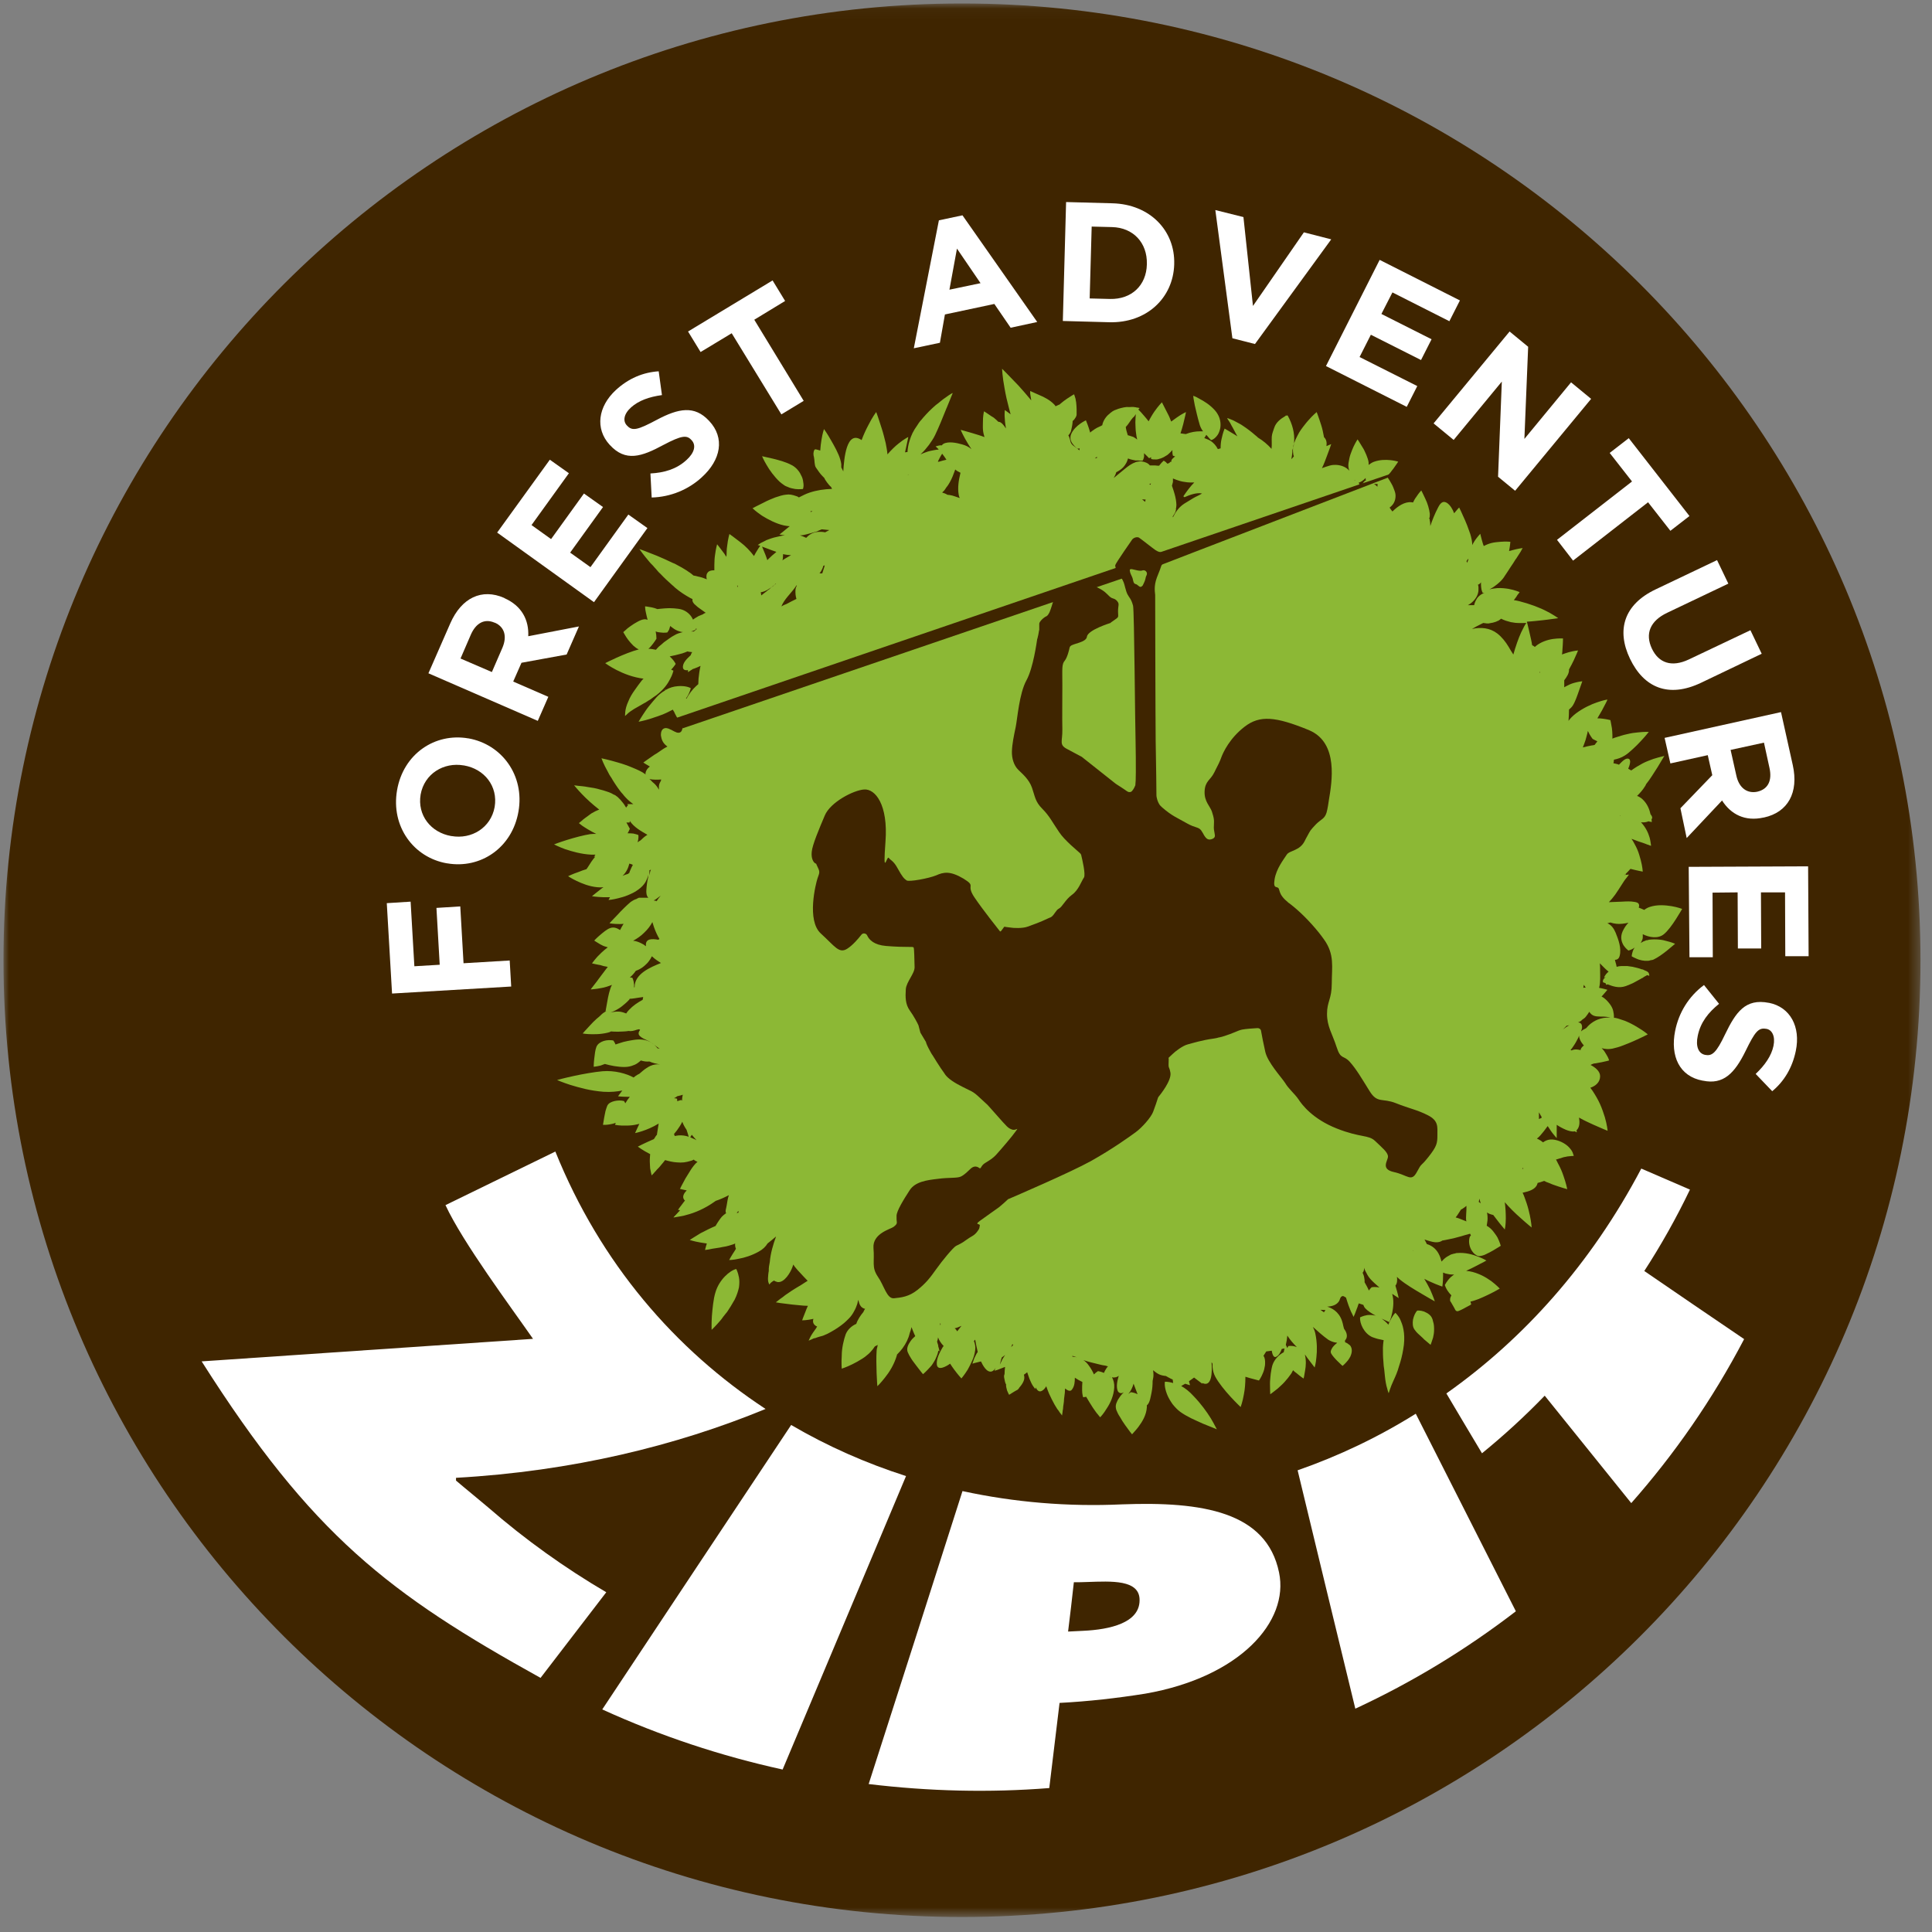
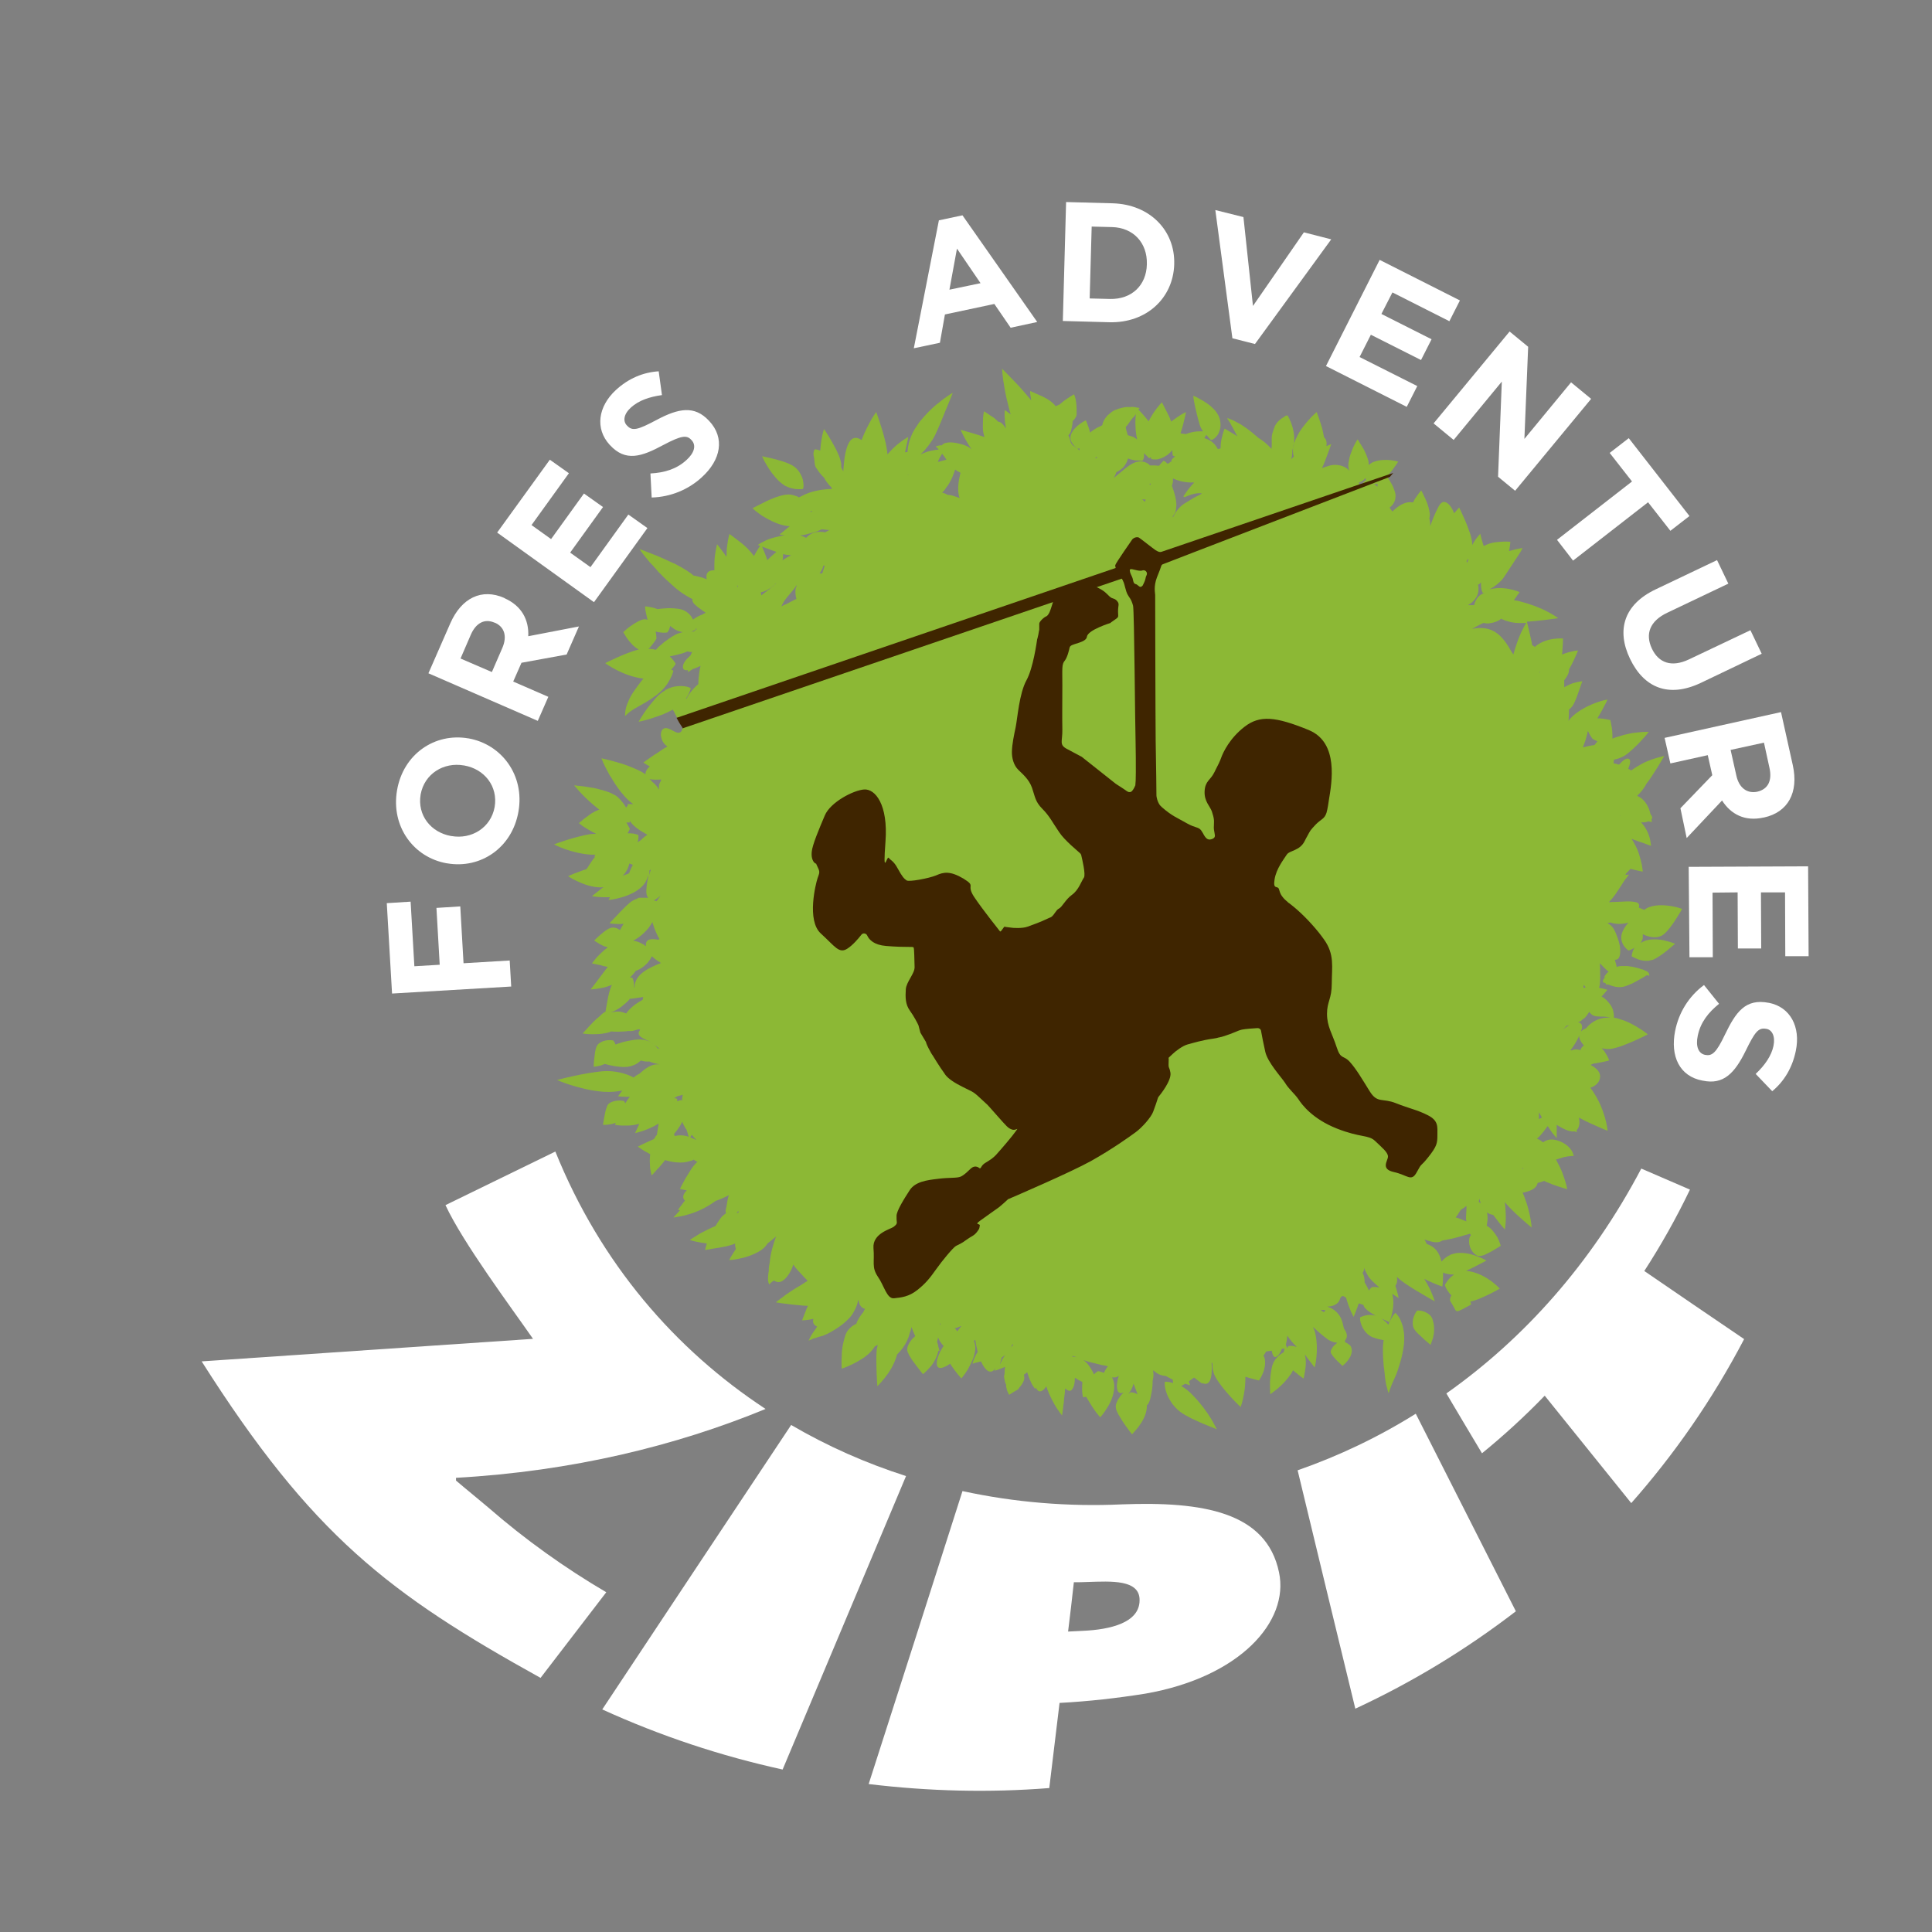
<svg xmlns="http://www.w3.org/2000/svg" height="176" viewBox="0 0 176 176" width="176">
  <rect x="0" y="0" width="176" height="176" fill="#808080" stroke="none" />
  <mask id="a" fill="#fff">
    <path d="m0 .049h174.634v174.318h-174.634z" fill="#fff" fill-rule="evenodd" />
  </mask>
  <g fill="none" fill-rule="evenodd">
    <path d="m73.375 45.39c-.069 0-.137 0-.183-.023 0 .023.023.046.023.069.069 0 .114-.023.16-.046" fill="#3f2500" />
    <path d="m66.702 52.165v-.046c-.023-.023-.046-.023-.046-.046v.114c.023.023.023.046.046.046-.023-.022-.023-.046 0-.068" fill="#3f2500" />
    <path d="m81.99 42.06c-.023.023-.023.046-.046.068.023 0 .023-.023.046-.023z" fill="#3f2500" />
    <path d="m145.998 72.763c-.023-.023-.068-.046-.091-.068.023.022.046.046.046.068z" fill="#3f2500" />
-     <path d="m59.138 80.359c.091.023.183.023.251.046v.046c.114-.182.251-.342.366-.502-.091.068-.16.137-.251.182-.114.091-.229.183-.366.228" fill="#3f2500" />
    <path d="m60.075 95.437h-.023z" fill="#3f2500" />
    <path d="m137.154 104.469h.114c-.023-.022-.023-.046-.045-.068-.023.023-.046.046-.069.068" fill="#3f2500" />
-     <path d="m87.317.049c-48.218 0-87.317 39.029-87.317 87.159s39.1 87.159 87.317 87.159c48.218 0 87.317-39.029 87.317-87.159s-39.077-87.159-87.317-87.159" fill="#3f2500" mask="url(#a)" transform="translate(.317 .268)" />
    <path d="m138.708 59.921c.023-.023.046-.023.069-.046-.023 0-.046 0-.069-.023z" fill="#3f2500" />
    <path d="m100.134 123.151h-.023c.023.023.046.046.069.068v-.068z" fill="#3f2500" />
    <path d="m122.072 42.653c.023 0 .046 0 .091-.023-.023-.023-.023-.023-.046-.046 0 .022-.023.046-.046.068" fill="#3f2500" />
    <g fill="#fff">
      <path d="m48.557 121.965c-2.034-2.92-6.399-8.782-7.975-12.181 3.336-1.619 6.673-3.262 10.009-4.881 4.113 10.197 10.923 18.043 19.15 23.449-8.135 3.353-17.619 5.68-28.199 6.273v.251c.96.821 1.988 1.642 2.925 2.441 3.382 2.942 6.993 5.52 10.763 7.733-1.988 2.6-3.999 5.201-5.987 7.801-13.78-7.642-20.818-12.979-30.873-28.833z" />
      <path d="m72.072 129.812c3.313 1.939 6.833 3.49 10.466 4.653-3.748 8.919-7.496 17.815-11.243 26.734-5.622-1.232-11.129-3.057-16.431-5.475 5.736-8.645 11.472-17.29 17.208-25.913" />
      <path d="m97.3 148.631c.457-.023.914-.046 1.371-.068 2.468-.114 5.119-.73 5.142-2.76.045-1.939-2.605-1.756-4.753-1.688-.412.022-.823.022-1.234.022-.16 1.506-.343 2.988-.526 4.494m-9.621-12.797c4.73 1.027 9.643 1.437 14.534 1.209 7.312-.274 13.163.662 14.305 6.204.937 4.471-3.565 9.535-12.18 11.04-2.582.411-5.187.707-7.815.844-.32 2.578-.617 5.178-.937 7.756-5.462.434-10.969.297-16.453-.365 2.857-8.896 5.713-17.792 8.547-26.688" />
      <path d="m118.21 133.941c3.725-1.3 7.335-3.011 10.763-5.155 3.039 5.999 6.079 11.998 9.118 17.997-4.57 3.513-9.461 6.478-14.625 8.873-1.76-7.254-3.519-14.484-5.256-21.716" />
      <path d="m131.761 126.938c7.016-4.95 13.163-11.77 17.756-20.484 1.485.639 2.948 1.278 4.433 1.916-1.257 2.623-2.651 5.087-4.159 7.414 3.039 2.076 6.056 4.152 9.095 6.204-2.902 5.543-6.376 10.516-10.283 14.941-2.628-3.262-5.256-6.524-7.884-9.786-1.805 1.871-3.725 3.627-5.713 5.247-1.074-1.803-2.171-3.627-3.245-5.452" />
      <path d="m37.748 88.023 2.308-.137-.297-5.178 2.171-.137.297 5.178 4.205-.251.137 2.372-10.854.639-.48-8.234 2.171-.137z" />
      <path d="m42.25 69.729c-1.828-.319-3.588.753-3.931 2.646-.32 1.893.937 3.467 2.788 3.787h.023c1.828.319 3.588-.753 3.931-2.646.32-1.893-.937-3.467-2.788-3.786zm4.981 4.197c-.571 3.308-3.451 5.247-6.49 4.722h-.023c-3.039-.525-5.119-3.353-4.547-6.661.571-3.308 3.451-5.247 6.49-4.722h.023c3.039.547 5.119 3.376 4.547 6.661z" />
      <path d="m45.061 56.727c-.937-.41-1.714.046-2.171 1.095l-.937 2.167 2.856 1.232.96-2.213c.457-1.072.16-1.916-.686-2.281zm6.558 2.897-4.113.753-.754 1.711 3.199 1.391-.96 2.19-9.963-4.334 1.988-4.54c1.028-2.349 2.879-3.216 4.913-2.327l.023.023c1.599.707 2.239 2.007 2.171 3.467l4.616-.89z" />
      <path d="m54.11 54.857-8.821-6.341 4.799-6.638 1.737 1.232-3.405 4.722 1.782 1.277 2.994-4.151 1.737 1.232-2.994 4.152 1.851 1.323 3.451-4.791 1.737 1.232z" />
      <path d="m63.937 43.474c-1.211 1.118-2.834 1.802-4.571 1.848l-.114-2.19c1.257-.068 2.377-.388 3.291-1.232.731-.661.891-1.346.457-1.802l-.023-.023c-.412-.456-.891-.411-2.537.456-1.988 1.072-3.451 1.574-4.89 0l-.023-.023c-1.325-1.46-1.051-3.467.571-4.972 1.165-1.072 2.491-1.62 3.908-1.711l.297 2.167c-1.165.16-2.125.502-2.811 1.118-.686.616-.754 1.255-.389 1.642l.023.023c.48.525.982.388 2.696-.524 2.011-1.072 3.451-1.323 4.754.068l.023.023c1.462 1.551 1.074 3.558-.663 5.132" />
-       <path d="m68.713 29.126 4.502 7.391-2.034 1.232-4.525-7.391-2.834 1.711-1.143-1.87 7.701-4.653 1.142 1.871z" />
      <path d="m87.177 22.648-.686 3.741 2.834-.593zm4.89 7.208-1.485-2.167-4.502.958-.457 2.578-2.377.502 2.285-11.656 2.148-.456 6.809 9.717z" />
      <path d="m104.476 24.04c.046-1.916-1.234-3.308-3.177-3.353l-1.85-.046-.183 6.547 1.851.046c1.966.046 3.313-1.232 3.359-3.148zm-3.428 5.315-4.227-.114.297-10.835 4.228.114c3.405.091 5.713 2.486 5.621 5.543v.023c-.091 3.057-2.513 5.36-5.919 5.269z" />
      <path d="m114.325 31.339-2.057-.525-1.554-11.679 2.56.639.868 8.097 4.639-6.706 2.491.639z" />
      <path d="m120.792 33.346 4.89-9.672 7.312 3.695-.96 1.893-5.187-2.623-1.005 1.962 4.57 2.304-.96 1.893-4.57-2.304-1.028 2.03 5.256 2.646-.96 1.893z" />
      <path d="m136.469 43.429.343-8.668-4.388 5.315-1.828-1.506 6.924-8.371 1.691 1.391-.343 8.394 4.251-5.155 1.828 1.506-6.924 8.372z" />
      <path d="m150.134 45.755-6.833 5.315-1.462-1.893 6.833-5.315-2.034-2.601 1.737-1.346 5.53 7.094-1.737 1.346z" />
      <path d="m148.489 60.012c-1.257-2.623-.548-4.95 2.331-6.319l5.599-2.669 1.028 2.144-5.553 2.646c-1.599.753-2.034 1.939-1.416 3.262.617 1.323 1.805 1.734 3.359 1.004l5.622-2.669 1.028 2.144-5.531 2.646c-2.971 1.415-5.21.434-6.467-2.19" />
      <path d="m160.075 72.124c1.006-.228 1.371-1.027 1.12-2.167l-.503-2.304-3.039.661.526 2.35c.251 1.141 1.005 1.642 1.896 1.46zm-6.993 1.505 2.902-3.011-.412-1.825-3.405.753-.526-2.327 10.604-2.349 1.074 4.836c.549 2.486-.434 4.289-2.628 4.767h-.023c-1.714.388-2.993-.297-3.794-1.551l-3.222 3.422z" />
      <path d="m153.836 78.967 10.878-.046.046 8.189h-2.125l-.023-5.817h-2.194l.023 5.11h-2.125l-.023-5.11-2.285.023.023 5.885h-2.125z" />
      <path d="m152.602 93.908c.32-1.62 1.211-3.125 2.628-4.174l1.371 1.711c-.982.798-1.691 1.688-1.942 2.92-.206.958.068 1.62.685 1.734h.023c.594.114.982-.183 1.782-1.871.982-2.03 1.851-3.285 3.976-2.874h.023c1.942.388 2.902 2.19 2.445 4.38-.32 1.551-1.074 2.783-2.148 3.672l-1.508-1.574c.846-.798 1.44-1.665 1.623-2.555.183-.889-.137-1.46-.64-1.551h-.023c-.708-.137-1.028.273-1.874 2.007-1.006 2.053-2.034 3.102-3.885 2.714h-.023c-2.125-.388-2.971-2.235-2.514-4.539" />
    </g>
    <path d="m127.282 119.775c-.092-.114-.16-.183-.16-.183-.229.205-.48.662-.708 1.209-.229.571-.412 1.232-.434 1.985 0 .365 0 .821.046 1.277 0 .114.023.228.023.342.023.114.023.228.046.319.023.228.046.456.068.661.046.434.114.822.205 1.095.023.137.069.228.091.32.023.068.046.114.046.114s.046-.114.114-.342c.069-.205.183-.502.343-.844.16-.342.343-.753.48-1.254.16-.479.297-.981.388-1.551.206-1.118.046-2.007-.205-2.555-.091-.274-.251-.479-.343-.593" fill="#8cb835" />
    <path d="m130.23 119.775c-.16-.137-.343-.228-.502-.297-.32-.114-.617-.091-.617-.091-.183.183-.32.502-.389.821-.046.32-.046.662.137.913.091.137.228.296.388.433.16.16.343.297.48.456.32.274.594.502.594.502s.114-.273.229-.661c.045-.206.091-.434.091-.685 0-.251 0-.524-.091-.775-.046-.274-.16-.479-.32-.616" fill="#8cb835" />
    <path d="m122.552 122.285c-.274-.114-.548-.091-.548-.091-.206.137-.457.342-.594.525-.137.205-.251.41-.137.593.046.091.137.205.251.342.091.114.229.251.343.365.229.228.434.41.434.41s.205-.159.411-.41c.114-.114.206-.274.297-.434.068-.159.137-.342.137-.547 0-.206-.069-.365-.16-.479-.16-.137-.297-.228-.434-.274" fill="#8cb835" />
-     <path d="m67.067 115.601c-.571.137-1.554.958-1.896 2.144-.092.297-.16.661-.206 1.027-.045.388-.091.753-.114 1.118-.046.707-.023 1.255-.023 1.255s.32-.297.731-.776c.114-.114.206-.251.32-.41.114-.137.229-.297.366-.456.229-.342.457-.707.685-1.118.206-.41.32-.798.389-1.117.046-.342.046-.639 0-.89-.091-.502-.251-.776-.251-.776" fill="#8cb835" />
    <path d="m148.031 92.996c-.205-.069-.411-.137-.617-.205-.114-.023-.229-.068-.32-.068h-.068v-.137c0-.114-.023-.296-.069-.502-.045-.205-.16-.434-.32-.639-.092-.114-.183-.228-.275-.319-.091-.091-.205-.183-.297-.251-.434-.297-.937-.228-1.234-.046-.16.091-.274.205-.343.274-.069.091-.092.137-.092.137.023.114.069.274.114.388.046.137.114.273.183.411.137.251.32.456.617.524.16.045.343.023.503.045.183 0 .366 0 .548.023.091.023.183.023.251.046.023 0 .046 0 .068.023-.868-.046-1.485.297-1.874.638-.412.365-.571.776-.571.776.137.297.411.616.777.89-.068 0-.137 0-.205.022-.183.023-.343.091-.48.183-.069.046-.114.091-.16.137-.046.046-.091.091-.114.137-.046.068-.068.137-.068.137.023.114.068.228.091.342.023.114.046.228.091.342.023.114.069.205.16.319.046.046.091.091.16.137.068.046.137.091.251.114.046.023.091.023.137.023.274.023.708-.068 1.051-.137.366-.068.663-.159.663-.159s-.068-.251-.274-.571c-.091-.159-.206-.342-.366-.502-.023-.023-.046-.046-.046-.046.32.091.64.114.982.046.297-.068.64-.159.983-.297.343-.137.708-.274 1.051-.434.663-.296 1.188-.57 1.188-.57s-.366-.319-.96-.662c-.366-.228-.731-.41-1.12-.57" fill="#8cb835" />
    <path d="m143.05 104.652c-.274-.365-.823-.707-1.417-.821-.594-.114-.982.137-1.211.365-.251.251-.366.502-.366.502.092.251.297.501.571.707.137.091.297.182.434.228.068.023.16.046.228.046h.229c.16-.023.343-.069.526-.137.091-.023.183-.046.297-.092.046-.022.092-.022.16-.045.046 0 .091-.023.137-.023.091-.023.183-.046.274-.046.091 0 .16-.022.229-.022.137 0 .229-.023.229-.023s-.023-.069-.069-.183c-.023-.114-.114-.296-.251-.456" fill="#8cb835" />
    <path d="m71.021 43.885c.137.114.251.205.389.297.114.091.251.137.366.183.229.114.457.137.663.182.388.046.708 0 .708 0 .046-.137.068-.297.046-.479-.023-.183-.046-.411-.137-.616-.092-.205-.206-.434-.366-.616-.068-.091-.16-.183-.274-.274-.091-.068-.206-.159-.32-.205-.457-.251-1.12-.434-1.668-.57-.274-.069-.525-.114-.708-.16-.183-.046-.297-.068-.297-.068s.137.342.411.798c.274.479.685 1.049 1.188 1.528" fill="#8cb835" />
    <path d="m145.266 67.859c-.091.023-.183.046-.251.046-.274.046-.548.114-.823.183.091-.205.16-.434.251-.684.068-.274.16-.547.206-.821 0 0 0 .023.023.046.16.365.412.684.412.684.137.068.297.159.434.228-.091.091-.16.205-.251.319zm-1.028 22.126c.023-.091.023-.182.045-.274.046.069.091.137.137.206.023.022.023.022.046.045-.069 0-.16 0-.229.023zm-1.851 3.787.343-.342c.046 0 .114 0 .16-.023.023 0 .045 0 .091-.023-.229.114-.412.251-.594.388zm-2.194 8.166v-.616c.023.068.068.114.091.159.023.046.046.091.069.137.023.046.023.023.023.023 0-.023.023.023.023.046.023.046.046.091.046.137-.068.046-.16.068-.251.114zm.046-40.717c.023 0 .045 0 .068.023-.023.023-.046.023-.068.046zm-1.669-3.604c-.251.547-.502 1.278-.708 2.008-.16-.228-.297-.479-.434-.707-.274-.456-.617-.89-1.028-1.209-.685-.525-1.508-.593-2.308-.411.297-.183.617-.342.937-.502.023-.023.068-.023.091-.046.114.023.229.023.343.046h.091c.046 0 .114 0 .16-.023.183-.023.389-.068.571-.137l.092-.046.045-.023c.023 0 .023-.023.023 0 0 0 0 .023 0 0 .023 0 .023 0 .046-.023.091-.046.183-.114.251-.183.137.068.297.137.434.183.16.046.32.091.48.137h.023c.183.023.343.068.526.068.251.023.548 0 .845 0-.114.137-.274.434-.48.867zm.092 48.86c.023-.023.046-.046.068-.091.023.022.023.045.046.068-.046.023-.068.023-.114.023zm-3.954 3.011c.023-.114.046-.205.069-.297.023.137.068.297.114.434-.091-.069-.137-.114-.183-.137zm-.982-54.358c.16-.091.32-.205.457-.342.297-.297.502-.661.502-1.072v-.228c0-.068-.023-.159-.046-.228.092-.023.16-.069.251-.183 0 0 .023-.023.023-.046v.228c0 .16.023.297.045.433.046.205.114.32.114.32.046 0 .092 0 .16-.023-.091.046-.16.091-.251.137-.046.023-.091.046-.137.091-.046.023-.137.114-.16.137-.114.114-.183.228-.251.365-.069.137-.114.274-.137.388v.022zm-.046-3.855c-.046-.069-.069-.114-.091-.16.023-.023.046-.046.068-.091.046-.046.068-.091.114-.137 0 .046-.023.091-.023.137-.046.091-.068.16-.068.251zm-.777 59.718c-.091-.023-.206-.069-.297-.091.183-.205.32-.479.48-.707.023-.023.068-.046.091-.046.137-.091.274-.183.412-.297 0 .251 0 .502-.023.73 0 .182-.046.479.023.684-.229-.091-.457-.182-.686-.273zm-4.182 2.965v-.068s.023.023.023.046c0 0-.023 0-.023.023zm-3.77 3.308c-.091.091-.183.183-.251.297-.114-.274-.251-.502-.389-.753v-.182c-.023-.183-.045-.365-.114-.525-.023-.068-.046-.114-.068-.159.114-.114.137-.274.137-.457.023.069.045.16.091.251.137.274.274.548.48.776.205.228.48.479.777.73l.045.046c-.388-.091-.708-.023-.708-.023zm-1.028-72.788c0-.069-.023-.114-.023-.183-.023-.046-.023-.091-.046-.137-.023-.046-.023-.068-.046-.114 0-.023-.023-.046-.045-.068.205-.069.434-.205.639-.434 0 .114.023.205.023.251h-.068c-.091.068-.16.159-.229.274-.092.114-.16.251-.206.411zm1.371-.388h.205c0 .068-.023.16-.023.251-.023-.023-.046-.046-.069-.068-.068-.069-.16-.137-.228-.183h-.023c.046-.023.091 0 .137 0zm-1.92-.297c.023-.023.046-.046.046-.046l.045.046c-.023-.023-.045-.023-.091 0zm-2.765 75.754c-.114-.068-.206-.159-.32-.228.137 0 .297.022.457.022-.046.069-.092.137-.137.205zm-2.605 3.125c-.366-.114-.64-.046-.64-.046-.023.046-.069.114-.092.183-.045-.091-.091-.183-.137-.297.068-.274.114-.57.137-.844.251.388.526.707.868 1.049-.068-.023-.114-.046-.137-.046zm-9.278-77.305c-.274.159-.548.342-.823.502-.502.319-.8.753-1.051 1.255 0-.023-.023-.046-.023-.068.068-.114.137-.205.183-.297l.046-.091.023-.046c0-.023.023-.068.023-.114l.023-.046v-.046-.091l.023-.114c.023-.137.023-.297 0-.456-.023-.297-.114-.662-.229-1.027-.046-.159-.114-.319-.16-.479.023-.114.069-.228.091-.342v-.319c.206.091.412.16.64.228.137.046.297.068.457.091.16.023.297.046.457.046h.388c-.366.365-.663.776-.96 1.209-.068.068.046.16.114.114.412-.183 1.074-.433 1.554-.319-.251.16-.548.274-.777.411zm-2.377-3.125c-.068-.069-.114-.114-.16-.16-.114-.091-.183-.114-.183-.114-.114.091-.229.228-.343.365-.023.023-.046.068-.068.091-.114 0-.206 0-.343-.023h-.457-.046c-.137-.205-.434-.319-.731-.365-.137-.023-.275 0-.389.023-.046 0-.068.023-.114.023-.023 0-.046.023-.069.023-.023 0-.023 0-.046.023-.343.114-.663.365-.914.57-.343.274-.685.57-1.028.844.091-.159.183-.342.229-.525.229-.114.48-.274.663-.479.091-.114.183-.228.251-.365.046-.091.092-.182.114-.274.023-.046.023-.091.046-.137.251.114.48.137.685.183h.114.114c.068 0 .137.022.205.022h.137.068c.069-.091.114-.228.137-.365v-.091-.137-.091c.023.023.069.068.091.091l.023.023c.046.046.091.091.114.114.046.023.068.068.091.091.092.091.137.137.137.137.069-.023.114-.046.183-.091v.16c.114.046.274.046.457.046h.023c.091 0 .206-.023.297-.068h.023c.114-.023.229-.091.343-.137.114-.068.229-.137.343-.205.114-.091.206-.183.32-.297.046-.046.091-.091.137-.16-.023.319.046.525.046.525.069.023.137.046.206.068-.046.023-.068.046-.114.091-.114.091-.274.228-.229.388-.046 0-.068.023-.114.023h-.023c.023.068-.092.114-.229.16zm-1.531 1.916c-.046 0-.068-.023-.091-.023 0 0-.023 0-.023-.023.023 0 .023-.023.046-.023.046-.023.068-.046.091-.068 0 .023-.023.091-.023.137zm-.48 1.46c0 .022 0 .068-.023.091-.091-.069-.183-.137-.274-.228.114.023.205.023.32.023 0 .046-.023.068-.023.114zm-1.325 81.206c-.068.045-.137.091-.229.159.229-.251.389-.593.48-.935.114.319.251.639.366.958-.32-.16-.617-.182-.617-.182zm-1.897-1.392h.023.023c0 .023 0 .046.023.068-.023-.022-.045-.046-.068-.068zm-.343-.753c-.092.137-.16.274-.206.388-.32-.137-.548-.16-.548-.16-.114.069-.251.183-.366.297-.114-.274-.274-.547-.457-.798-.16-.228-.32-.388-.503-.502.48.159.96.273 1.44.388.183.046.366.091.571.114.069.022.16.045.229.068-.068.068-.114.137-.16.205zm-2.902-1.072c-.069 0-.137-.023-.183-.023v-.068c.114.023.274.068.412.137-.069-.023-.16-.046-.229-.046zm-5.645-1.004c-.045.046-.068.068-.114.114.046-.091.069-.183.114-.274.023.023.046.045.069.068-.023.046-.046.068-.069.091zm-.891 1.186c-.068.137-.137.296-.206.433-.023.023-.023.068-.045.091.045-.182.091-.342.114-.456.023-.068.046-.137.068-.205.114-.069.205-.137.297-.228-.068.137-.16.251-.229.365zm-4.136-2.509c-.069-.114-.137-.205-.229-.273.206-.046.434-.137.617-.228-.114.159-.251.319-.388.502zm-1.554-.547v-.205c.023.022.046.068.046.091 0 .046-.023.068-.046.114zm-18.533-10.242c.046-.069.114-.114.16-.183v.16c-.045.023-.114.023-.16.023zm-3.656-6.615c-.046-.022-.091-.046-.114-.068-.137-.068-.297-.137-.412-.182-.023 0-.046 0-.046-.023.023-.046.069-.137.137-.228.137.182.297.342.434.502zm-.708-.319c-.069-.023-.137-.046-.229-.068-.297-.068-.617-.091-.937-.023-.045 0-.068.023-.114.023-.023-.068-.046-.114-.068-.183.183-.205.366-.456.525-.707.092-.137.16-.274.229-.411.091.251.229.502.388.73.092.297.183.547.206.661.045-.023.023-.023 0-.023zm-1.052-3.695c.16-.046.343-.068.503-.137-.045.182-.068.365-.068.547-.046-.045-.069-.068-.069-.068-.114.023-.229.068-.366.114 0-.137-.023-.228-.023-.228-.068-.023-.183-.046-.274-.046.114-.046.205-.114.297-.183zm5.462-46.534c.023 0 .046.023.046.046v.046.022c0 .023-.023.023-.023.046-.023-.022-.023-.046-.023-.046zm2.514.525c.16-.068.32-.16.48-.274.046-.023.092-.068.137-.091.046-.022.092-.068.137-.091.068-.068.16-.137.228-.228h.046c-.091.068-.183.137-.274.205-.046.023-.068.068-.114.091-.091.068-.16.159-.251.228-.045.023-.091.069-.137.091l-.046.046c-.092.068-.206.159-.297.228-.068.046-.137.114-.229.182-.023-.091-.023-.182-.046-.297.137 0 .229-.046.366-.091zm.297-3.855c.229.091.48.183.754.274-.023.023-.046.046-.069.069-.205.159-.434.365-.663.593-.023.022-.046.068-.091.091-.046-.16-.114-.319-.16-.456-.137-.365-.274-.639-.32-.775.137.046.32.114.548.205zm2.445 3.536c.023-.023.023-.046.046-.068.023-.046.068-.091.092-.137h.045c-.023.023-.023.068-.045.091-.023.046-.023.068-.046.114-.046.137-.046.274-.046.41 0 .342.092.616.092.616h.023-.023c-.297.137-.594.297-.891.456-.183.068-.343.137-.48.228.251-.639.823-1.141 1.234-1.711zm-1.097-2.669c0-.137.023-.274.023-.388h.023l.068.023c.023 0 .092.023.137.023l.137.023c.091 0 .183.023.297.023h.091-.023c-.229.137-.503.274-.8.479.023-.046.046-.114.046-.183zm3.816.639c-.023.046-.023.091-.045.16-.046.183-.137.388-.183.57h-.251c.092-.114.183-.251.228-.365.046-.069.069-.16.092-.228 0-.023.023-.068.023-.091.046-.023.092-.046.137-.046zm-1.965-2.76c.206-.046.412-.091.64-.16h.023l.068-.023.16-.046c.114-.023.206-.068.32-.091.069-.022.137-.046.206-.091.091-.046.183-.068.274-.114.229.023.457.046.685.068-.091.046-.183.114-.297.16-.023.023-.068.046-.092.046-.114-.023-.228-.046-.366-.046-.205 0-.457 0-.685.091-.114.046-.229.091-.32.16-.114.068-.183.137-.274.228-.023.023-.046.046-.069.069-.183-.091-.366-.16-.571-.228.092 0 .206 0 .297-.023zm.846-2.167c-.069.023-.114.046-.16.068 0-.023-.023-.046-.023-.068.046-.023.114-.023.183 0zm8.729-3.376v.046s-.023.023-.046.023c.023-.046.023-.046.046-.068zm2.81-1.391c.092-.183.183-.342.275-.479.068.091.137.183.205.274.069.091.114.183.183.274-.229.046-.457.114-.686.183h-.091c.023-.091.091-.183.114-.251zm.983 2.098c.183-.319.32-.684.434-1.003.023-.046.023-.091.046-.137.16.137.32.228.48.297 0 .046-.023.069-.023.114-.137.547-.251 1.254-.137 1.893.023.114.046.205.092.297-.297-.091-.594-.228-.914-.274-.068 0-.137-.022-.206-.022-.137-.091-.32-.16-.48-.205.023-.023.068-.069.091-.091.068-.046.114-.114.16-.183.046-.068.091-.137.137-.205.137-.159.229-.319.32-.479zm13.391-2.304v.114c-.069.023-.137.023-.183.046.046-.046.114-.114.183-.16zm2.628-2.714c.023-.023.046-.046.068-.069.091-.091.16-.205.229-.297.069-.091.137-.205.206-.297.046-.046.068-.091.114-.137.023-.023.023-.023.023-.046l.045-.023.023-.022.068-.069c.046-.068.092-.137.137-.205 0 .091-.023.205-.023.32-.023.273-.023.57 0 .912 0 .159.023.342.046.502.023.183.046.365.091.525 0 .023 0 .046.023.068-.114-.091-.229-.183-.366-.251-.137-.046-.274-.091-.434-.137-.023 0-.046 0-.069-.023-.091-.274-.159-.525-.183-.753zm-42.482 32.505c-.069.183-.046.365-.046.547-.114-.205-.251-.41-.434-.57-.046-.046-.114-.091-.16-.137-.092-.091-.183-.205-.275-.274.32.091.823.068 1.074.046 0 .137-.114.251-.16.388zm-2.262 18.522c0 .022-.023.022-.046.045v-.251c-.023-.387-.16-.638-.16-.638-.068-.023-.137-.023-.229-.023.229-.205.412-.41.548-.616.137-.045.251-.091.366-.16.297-.159.502-.365.685-.547.206-.228.343-.479.412-.616.251.251.571.456.822.616-.96.388-2.399.981-2.399 2.19zm.731 1.163c-.457.251-.869.525-1.234.912-.091.091-.183.205-.274.342-.023-.023-.046-.046-.091-.046-.183-.068-.388-.137-.64-.137-.229 0-.457.023-.686.091.091-.046.206-.091.32-.137.114-.046.229-.114.343-.183.114-.068.229-.136.343-.228.229-.182.48-.388.686-.616.023-.022.046-.045.046-.091.137 0 .297-.023.457-.046.229-.046.48-.068.777-.114 0 .046-.023.159-.046.251zm1.005-9.056c.137-.046.274-.159.366-.228.091-.069.183-.137.274-.205-.137.159-.274.342-.388.525v-.046c-.068 0-.16-.023-.251-.046zm-.868 2.943c.343-.319.571-.639.731-.935 0 0 0-.022.023-.022.046.137.091.297.137.433.137.388.297.753.503 1.095-.023.023-.069.046-.114.068-.525-.091-1.165-.137-1.119.525v.068c-.137-.114-.275-.205-.434-.274-.229-.114-.48-.205-.731-.228.343-.183.686-.411 1.006-.73zm.48-5.68c.046-.023.092-.046.137-.069-.023.069-.046.137-.068.183-.023.091-.046.228-.069.342zm-.8-2.737c-.092.046-.183.114-.274.183.114-.388.068-.662.068-.662-.137-.068-.297-.091-.457-.137-.16-.023-.343-.023-.526-.023.046-.068.069-.114.092-.16.068-.137.114-.251.114-.251-.091-.183-.206-.365-.297-.547l-.023-.023h.068.229c0-.046.023-.091.023-.137.388.57 1.006.912 1.6 1.254-.229.137-.434.319-.617.502zm-.709 2.235c-.091.159-.16.319-.229.479-.046.091-.068.159-.091.251-.046.023-.068.046-.114.091-.183.046-.343.114-.503.182.366-.342.526-.753.617-1.117.114.022.229.068.32.114.023-.023.023-.023 0 0zm5.553-21.259h-.091-.16c.275-.068.434-.182.434-.182v-.091c.023.023.069.023.092.046-.092.068-.183.16-.274.228zm-1.371.16c-.137.046-.297.114-.434.205-.137.068-.274.16-.434.274-.16.114-.32.228-.48.342-.16.137-.297.274-.457.388-.091.091-.183.183-.274.297-.229-.046-.457-.091-.686-.091.091-.069.183-.16.251-.251.274-.319.48-.661.48-.661v-.046c0-.183-.023-.41-.068-.616h.023c.137.068.274.068.434.091.297.046.594 0 .594 0 .023-.023.046-.046.068-.091.046-.068.114-.16.137-.274.023-.068.046-.159.069-.228.114.091.229.183.366.274.206.137.411.205.594.251.046 0 .068.023.114.023h.091c-.114.046-.251.069-.389.114zm85.809 16.629h-.046c-.023-.023-.023-.046-.046-.068.023.046.069.046.092.068zm2.537 11.314c-.046 0-.069 0-.114.023h-.069c-.046 0-.068.023-.114.046-.068.022-.114.046-.183.068-.068.046-.16.091-.251.137.023-.023.046-.068.068-.091.069-.137.137-.274.137-.434v-.274c.594.297 1.394.434 1.92 0 .366-.297.777-.867 1.097-1.369.32-.502.571-.935.571-.935s-.411-.16-.96-.251c-.571-.091-1.302-.159-1.988.068-.206.069-.366.16-.503.274-.092-.046-.205-.091-.32-.137-.068-.023-.114-.046-.183-.068.023-.091.046-.183.023-.274-.046-.183-.251-.228-.412-.251-.366-.068-.754-.046-1.143-.023-.388.023-.8.023-1.189.046.183-.183.389-.434.572-.684.206-.297.411-.616.571-.867.091-.137.183-.274.251-.388.068-.114.16-.205.229-.297.137-.183.205-.274.205-.274s-.091 0-.274.023c-.046 0-.092 0-.137.023l.046-.046c.046.023.068.023.068.023v-.091c.137-.137.297-.297.434-.456.617.16 1.12.251 1.12.251s-.023-.456-.183-1.049c-.046-.137-.091-.319-.137-.479-.046-.16-.114-.342-.183-.502-.068-.16-.16-.342-.251-.502-.046-.091-.091-.16-.137-.251-.045-.068-.091-.137-.137-.205.091.023.16.069.251.091.229.091.48.183.709.251.114.046.229.068.32.114.091.046.183.068.251.091.16.069.251.091.251.091s0-.068-.023-.205c-.023-.137-.046-.342-.114-.57-.114-.411-.366-.935-.777-1.369.251.023.48 0 .686-.091l.068.023c.137.023.229.046.229.046s0-.091-.023-.251c.114-.137.046-.297-.091-.456-.091-.41-.274-.935-.708-1.346-.114-.114-.229-.182-.343-.251-.069-.023-.114-.068-.183-.068.274-.274.526-.547.731-.89.046-.046.069-.114.092-.182.343-.411.709-1.027 1.051-1.551.343-.57.617-1.027.617-1.027s-.412.091-1.006.274c-.297.114-.64.228-.982.41-.343.183-.686.388-1.028.639-.092-.046-.183-.114-.274-.159.137-.32.274-.776.068-.89-.274-.16-.663.273-.823.433-.023.023-.068.068-.091.091-.046-.023-.068-.023-.114-.046-.137-.023-.251-.068-.389-.091.023-.114.046-.205.046-.32.343-.068.685-.182 1.005-.388.228-.137.48-.365.731-.593s.503-.479.709-.707c.434-.456.731-.844.731-.844s-.388-.022-.982.046c-.297.023-.617.068-.983.159-.366.069-.731.205-1.12.32-.091.022-.16.068-.229.091v-.046-.046-.228c0-.205-.023-.433-.046-.639-.068-.41-.137-.73-.137-.73s-.343-.091-.754-.137c-.137-.023-.297-.023-.434-.023.137-.228.274-.479.412-.707.274-.525.503-.935.503-1.004-.046 0-.412.068-.937.251-.548.183-1.28.525-1.92 1.003-.297.228-.525.456-.685.684.023-.342.045-.684.045-1.027.137-.114.251-.228.343-.365.229-.365.411-.912.571-1.369.16-.456.297-.844.297-.844s-.32.023-.8.16c-.228.068-.48.182-.731.319-.023.023-.068.046-.114.068v-.639c.229-.297.457-.639.434-.981.023-.023.023-.046.046-.091.137-.251.274-.502.389-.753.228-.479.388-.89.388-.89s-.343.023-.846.16c-.183.046-.412.137-.617.205.023-.16.045-.342.045-.502.046-.525.046-.958.046-.958s-.389-.023-.891.046c-.502.069-1.142.274-1.599.662-.023.023-.046.046-.069.068-.068-.068-.16-.114-.251-.159-.046-.342-.137-.684-.206-1.004-.068-.342-.16-.639-.205-.867-.023-.114-.046-.205-.069-.274.503-.023 1.028-.091 1.486-.137.274-.023.503-.069.708-.091.412-.046.663-.091.663-.091s-.092-.068-.274-.183c-.137-.091-.343-.205-.571-.342-.069-.023-.137-.069-.183-.091-.64-.342-1.554-.684-2.537-.935-.183-.046-.32-.068-.48-.091.137-.183.251-.319.32-.456.137-.159.206-.274.206-.274s-.388-.182-1.006-.297c-.297-.046-.64-.091-1.028-.068-.228.023-.457.046-.708.114.092-.046.183-.114.274-.159.046-.023.091-.068.137-.091.388-.273.754-.593.982-.981.068-.091.137-.205.229-.342.068-.114.16-.251.251-.388.023-.023.023-.046.046-.069.068-.114.16-.228.229-.342.091-.137.16-.251.229-.365.023-.022.023-.046.045-.046.023-.046.046-.068.069-.114.137-.228.275-.41.366-.57 0-.023.023-.046.023-.046.092-.16.137-.251.137-.251s-.411.046-.982.205c-.069.023-.114.046-.183.046-.023 0-.046.023-.068.023v-.023c.091-.456.114-.821.114-.821s-.388-.046-.914 0c-.274.023-.548.046-.822.114-.251.069-.48.16-.685.274-.023-.068-.046-.137-.069-.183-.091-.273-.137-.502-.183-.661-.046-.183-.069-.274-.069-.274s-.068.069-.16.183c-.092.114-.251.297-.389.525-.068.091-.114.205-.183.319 0-.114 0-.228-.023-.342-.046-.273-.114-.593-.251-.935-.114-.342-.251-.684-.389-1.003-.274-.639-.526-1.141-.526-1.141s-.183.182-.457.525c-.137-.365-.343-.73-.64-.935-.434-.274-.663.091-.846.456-.274.525-.503 1.095-.685 1.642 0-.205-.023-.433-.068-.639v-.023h-.023c0-.046 0-.068-.023-.091h.046c.023-.114.023-.228.023-.365-.046-.411-.206-.958-.411-1.369-.183-.411-.366-.753-.366-.753s-.228.228-.457.593c-.114.137-.206.319-.297.502-.046 0-.091-.023-.137-.023-.617-.068-1.257.365-1.737.844-.092-.114-.183-.228-.251-.342v-.023c.068-.046.114-.091.16-.137.274-.251.412-.661.366-1.072-.023-.182-.114-.41-.206-.639-.091-.228-.229-.434-.343-.639-.046-.068-.092-.137-.137-.205 0-.046-.023-.114-.023-.183v-.023c.091-.114.183-.205.274-.319.068-.114.16-.205.229-.297.251-.342.457-.661.457-.661s-.206-.069-.526-.114c-.068 0-.114-.023-.183-.023-.412-.046-.982-.046-1.531.16-.183.068-.32.183-.457.274v-.228c-.023-.205-.115-.456-.206-.684-.114-.251-.205-.479-.343-.684-.251-.433-.457-.73-.457-.73s-.183.273-.366.661c-.046.091-.091.205-.137.319-.046.114-.091.228-.137.365-.091.251-.137.525-.183.798-.046.274 0 .502.068.707-.046-.046-.091-.091-.137-.137-.32-.274-.777-.41-1.257-.388-.228 0-.503.091-.777.183-.114.046-.205.068-.32.114.183-.365.32-.753.457-1.118.229-.593.388-1.072.388-1.072s-.183.068-.434.183c.046-.319 0-.616-.228-.821v-.023c-.068-.365-.137-.73-.251-1.072-.206-.662-.411-1.186-.411-1.186s-.366.297-.777.775c-.114.114-.206.251-.32.388-.114.137-.229.297-.343.456-.114.16-.206.32-.297.502-.046.091-.091.183-.137.274-.046.091-.091.183-.114.274-.068.137-.091.274-.137.411-.046.228-.046.433-.023.616 0 .114.023.228.069.342-.069.091-.16.183-.229.251.046-.205.068-.434.092-.639v-.16c.046-.137.068-.274.114-.41.023-.114.046-.205.046-.32.068-.844-.16-1.665-.571-2.418-.023-.046-.091-.046-.137-.023 0 0-.023.023-.046.023v-.046s-.023.023-.046.068c-.434.251-.846.57-1.006 1.049-.091.297-.205.525-.229.821-.023.365.023.753-.023 1.118-.343-.388-.777-.753-1.234-1.027-.069-.068-.137-.137-.206-.183-.365-.319-.777-.639-1.165-.89-.183-.137-.388-.228-.548-.319-.183-.091-.32-.182-.457-.228-.229-.091-.388-.159-.434-.159 0 .023.068.137.183.297.068.091.137.228.206.365.091.137.16.297.251.456.091.159.183.365.297.547-.091-.069-.183-.114-.251-.16-.48-.297-.914-.547-.914-.547s-.16.365-.275.935c-.068.251-.091.57-.091.866-.068.023-.16.046-.251.069-.16-.319-.388-.57-.663-.753-.114-.068-.251-.137-.388-.182-.046-.023-.114-.046-.183-.069.069-.114.137-.205.183-.297.114.137.229.251.297.342.092.091.137.137.137.137.137-.023.274-.114.412-.251.137-.137.274-.319.343-.547.183-.456.137-1.095-.16-1.574-.137-.251-.366-.479-.594-.684-.229-.205-.503-.388-.731-.525-.251-.137-.457-.251-.617-.342-.16-.068-.274-.114-.274-.114s0 .091.023.251c.023.137.069.365.114.616.114.479.251 1.118.411 1.642.068.274.16.456.275.639.023.023.045.068.068.091h-.297c-.365 0-.823.068-1.28.251-.183-.023-.343-.046-.48-.068.091-.274.183-.57.251-.844.16-.616.251-1.095.251-1.095s-.366.159-.846.502c-.16.114-.32.228-.503.365-.091-.228-.183-.479-.297-.684-.297-.593-.548-1.072-.548-1.072s-.32.319-.685.844c-.092.137-.183.273-.274.433-.091.137-.16.297-.251.456-.137-.183-.297-.365-.434-.525-.183-.228-.366-.41-.503-.547.068-.091.114-.137.114-.137s-.069-.022-.229-.046c-.023 0-.068 0-.114-.023-.137-.023-.297-.046-.503-.023h-.206-.046-.023c0-.023-.023 0-.046 0h-.045c-.16.023-.32.046-.48.091-.183.046-.32.091-.48.16-.068.023-.137.046-.206.091-.068.046-.137.069-.205.137l-.091.068-.046.046c-.251.183-.434.434-.548.662-.069.137-.114.273-.137.41-.023 0-.069.023-.091.046-.114.046-.251.114-.389.183-.137.068-.251.16-.388.251-.068.046-.16.114-.229.182-.137-.524-.389-1.117-.389-1.117s-.96.433-1.325 1.209c-.183.388-.046.73.137.958.183.251.411.411.411.411.069 0 .137 0 .206-.023 0 .069-.023.114-.023.183-.114-.114-.228-.183-.343-.274-.16-.114-.297-.205-.388-.342-.046-.068-.068-.137-.091-.228-.023-.137-.069-.251-.114-.388-.023-.046-.046-.091-.069-.137.069-.068.137-.159.183-.251.023-.068.068-.114.068-.182.046-.205.114-.479.137-.776v-.091c.069-.046.114-.114.16-.16.045-.068.091-.137.137-.205.023-.069.068-.137.068-.228v-.137-.046-.297c0-.228-.023-.433-.046-.662-.023-.114-.046-.205-.046-.273-.023-.091-.046-.16-.069-.228-.045-.137-.068-.205-.068-.205s-.068.046-.16.091c-.091.068-.229.137-.389.251-.068.046-.16.091-.229.16-.091.046-.159.114-.251.183-.092.068-.16.137-.251.205l-.046.046c-.023 0-.046.022-.069.022-.091.046-.183.091-.297.137 0-.023-.023-.046-.023-.046-.023-.046-.068-.091-.114-.137-.343-.365-.891-.661-1.348-.844-.457-.205-.823-.365-.823-.365v.228c.023.137.046.342.091.57v.046c-.388-.479-.8-.935-1.165-1.346-.823-.867-1.486-1.528-1.486-1.528s.023.73.229 1.802c.091.547.229 1.163.412 1.848.045.159.091.319.137.502-.297-.228-.526-.388-.526-.388s-.023.137-.023.365c0 .137 0 .297.023.479 0 .137.023.297.046.479.023.114.045.251.045.365 0-.023-.023-.046-.023-.046-.068-.114-.16-.251-.274-.365-.114-.114-.229-.205-.366-.205h-.023c0-.023-.023-.023-.046-.046-.092-.091-.183-.183-.275-.251-.091-.091-.183-.137-.297-.205-.389-.274-.685-.456-.685-.456s-.069.274-.092.662v.068c0 .434-.068.958.092 1.46.023.069.023.114.045.16-.183-.068-.366-.137-.525-.183-.868-.274-1.577-.456-1.645-.479.023.069.251.593.685 1.3.092.137.183.297.297.456-.251-.205-.526-.342-.868-.434-.48-.137-1.234-.297-1.691-.046-.068.046-.114.091-.137.137h-.16c-.046 0-.114.023-.137.023-.183.046-.274.068-.274.068s.068.068.16.159c.046.046.092.069.114.137-.114 0-.251.023-.389.046-.228.046-.526.091-.8.205-.137.046-.297.114-.457.182.023-.023.046-.046.069-.068.229-.205.457-.479.685-.776.206-.297.412-.57.571-.912.32-.661.709-1.62 1.028-2.418 0-.023.023-.046.023-.046.137-.319.251-.616.343-.844.023-.046.023-.068.046-.114.091-.228.16-.365.16-.41-.023 0-.274.137-.64.41-.137.091-.297.205-.457.342-.137.114-.274.228-.434.342-.206.182-.412.365-.617.57-.183.183-.366.388-.549.593-.091.114-.183.228-.274.319-.091.114-.183.251-.251.365-.183.251-.32.479-.434.707-.114.228-.183.434-.251.639-.137.41-.183.753-.206 1.049v.046c-.068 0-.137 0-.228.023.023-.068.023-.137.046-.205.068-.319.137-.616.183-.844.046-.205.069-.342.069-.342-.023 0-.114.046-.251.137-.16.091-.388.251-.64.456-.32.251-.663.593-1.006.981-.023-.319-.091-.661-.16-1.026-.114-.456-.229-.935-.366-1.346-.137-.41-.251-.798-.343-1.049-.091-.274-.159-.433-.159-.433s-.343.456-.709 1.186c-.206.388-.434.867-.617 1.369-1.394-.958-1.6 1.734-1.669 2.851-.068-.114-.114-.251-.183-.365v-.297c-.023-.137-.046-.274-.091-.411-.16-.57-.549-1.254-.868-1.802-.32-.57-.617-.981-.617-.981s-.137.388-.228.981c-.046.274-.091.616-.114.981-.137-.046-.274-.091-.412-.114-.045 0-.091 0-.114.046-.114.183-.114.456-.045.661.068.274.023.73.183.958.205.297.366.547.617.798.046.046.091.091.137.137.068.16.16.274.251.41.137.183.251.32.366.411.023.046.068.114.091.183-.708.023-1.371.114-2.057.342-.343.114-.64.274-.96.434-.091-.069-.183-.114-.297-.137-.137-.046-.274-.091-.434-.114-.137-.023-.297-.023-.434 0-.297.022-.64.137-.983.251-.343.137-.686.273-.983.433-.297.137-.571.297-.777.388-.183.114-.32.16-.32.16s.068.068.229.205c.114.091.274.228.48.365.046.046.114.068.16.114.548.342 1.28.73 2.011.89.092.023.183.023.275.046.091 0 .16.023.251.023 0 0-.023.023-.046.023-.251.205-.48.388-.64.525-.16.137-.274.205-.274.205s.091.022.274.046c.068 0 .16.023.228.023-.137.023-.32.046-.48.091-.343.068-.686.159-.982.274-.16.046-.297.114-.412.183-.137.068-.229.114-.32.159-.183.114-.274.183-.274.183s.091.023.229.068c-.068.091-.229.319-.412.639-.046.091-.114.205-.16.297-.32-.433-.777-.912-1.234-1.254-.548-.434-1.005-.753-1.005-.753s-.137.456-.206 1.095c-.023.16-.046.319-.046.502 0 .159 0 .319-.023.479-.068-.091-.137-.183-.183-.274-.366-.502-.663-.867-.663-.867s-.114.388-.183.935c-.046.274-.068.616-.068.958v.022.456c-.206 0-.411.023-.548.137-.068.068-.137.159-.16.274-.023.137-.023.273.023.41-.274-.114-.548-.205-.8-.251-.137-.046-.274-.068-.412-.091-.137-.114-.297-.251-.457-.342-.046-.046-.114-.068-.16-.114-.274-.183-.571-.342-.914-.525-.114-.068-.251-.137-.389-.182-.48-.228-.96-.456-1.416-.639-.846-.342-1.531-.593-1.6-.616.046.069.366.525.891 1.141.068.091.16.183.251.274.068.068.16.16.228.251.114.114.206.228.32.365.068.069.137.16.228.228.32.342.686.684 1.074 1.027.091.068.183.16.251.228.48.41.96.707 1.371.935.068.046.16.068.229.114-.046.205.091.411.274.547.068.069.16.137.206.183.251.183.48.342.731.525h-.023c-.046.023-.114.046-.16.068 0 0-.023.023-.046.023l.023.023h-.023l-.046.022c-.137.046-.251.114-.389.16-.114.069-.228.137-.343.205-.045.046-.114.068-.16.114-.023-.046-.046-.091-.068-.137-.183-.342-.526-.639-.937-.776-.206-.068-.457-.091-.731-.114-.274-.022-.548-.022-.8 0-.297.023-.548.046-.708.069-.092-.023-.16-.069-.251-.091-.092-.023-.183-.046-.275-.069-.343-.068-.594-.091-.594-.091s0 .251.069.547c.046.205.091.433.16.684-.114-.046-.229-.068-.343-.046-.183.023-.388.114-.594.228-.206.114-.434.251-.617.388-.206.137-.366.274-.48.388-.114.091-.183.159-.183.159s.114.205.274.456c.046.068.114.159.16.228.137.182.297.365.48.547.16.137.32.274.503.342-1.303.342-3.062 1.254-3.062 1.254s1.577 1.186 3.497 1.414c-.068.046-.114.114-.16.16-.206.251-.411.547-.64.867s-.457.684-.594 1.049c-.16.342-.251.684-.274.935-.023.251-.023.388-.023.388s.091-.068.229-.205c.137-.137.343-.274.594-.434.274-.159.571-.319.914-.524.091-.046.183-.091.274-.16.092-.069.183-.114.297-.183.183-.137.366-.274.548-.388.708-.547 1.051-1.072 1.257-1.483.114-.205.183-.388.229-.524.045-.137.068-.228.068-.228-.045-.023-.137-.068-.205-.091.274-.297.411-.524.411-.524-.114-.228-.297-.456-.548-.684.16-.046.343-.068.526-.114.205-.046.411-.114.617-.16.183-.068.343-.114.48-.182.137.046.274.046.434.068l-.023.023-.045.068c0 .023-.023.068-.046.091 0 .023 0 .046-.023.091-.366.342-.777.73-.708 1.163.046.205.251.228.457.205v.182s.069-.046.206-.137c.068-.046.16-.091.251-.16.023 0 .069-.023.092-.023.205-.068.388-.159.594-.251 0 .023-.023.068-.023.091-.023.068-.023.159-.046.228-.023.091-.023.183-.046.274-.023.183-.046.388-.069.57 0 .183-.023.342-.023.502-.069.068-.137.114-.206.183-.343.319-.64.707-.869 1.141-.023 0-.023-.023-.045-.023.045-.068.091-.137.137-.205.229-.388.297-.73.297-.73-.229-.137-.663-.228-1.188-.182-.366.023-.754.137-1.097.342-.046-.023-.068-.023-.068-.023s0 .023.023.068c-.137.069-.274.16-.411.274-.251.183-.48.456-.709.73-.229.274-.48.57-.663.844-.388.57-.64 1.004-.64 1.004s.412-.069 1.006-.251c.137-.046.297-.091.48-.16.16-.046.343-.114.526-.183.183-.068.366-.137.548-.228.183-.091.365-.182.548-.273h.023c0 .022.023.068.045.091 0 .023.023.046.046.068.068.159.137.297.229.456.023.046.046.091.068.114l.412.684c.023.046.046.069.068.114v.046c0 .319-.137.616-.525.502-.137-.046-.251-.114-.389-.183-.068-.046-.114-.068-.183-.091-.525-.297-.868-.046-.868.456 0 .069 0 .137.023.205.068.411.274.684.571.89-.092.046-.206.114-.32.183-.297.183-.572.41-.869.57-.571.388-1.005.707-1.005.707s.229.159.594.365c-.183.137-.343.319-.389.57-.023.068 0 .114 0 .16l-.046-.046c-.297-.228-.731-.411-1.165-.593-.434-.182-.891-.342-1.302-.456-.846-.251-1.508-.388-1.508-.388s.183.525.571 1.209c.092.183.183.365.32.547.114.205.229.388.366.593.137.205.274.41.434.616.069.091.16.205.251.297.069.091.16.205.251.297.229.251.48.456.709.616h-.251-.297s.023.046.068.114c-.068.046-.137.137-.16.205 0-.023-.023-.046-.046-.046-.137-.251-.32-.479-.503-.684-.046-.046-.091-.091-.137-.137l-.068-.068-.023-.023-.091-.068c-.023-.023-.068-.046-.091-.069l-.069-.046-.114-.046c-.068-.046-.137-.068-.205-.114-.137-.068-.32-.137-.48-.183-.183-.068-.366-.114-.548-.16-.366-.114-.777-.182-1.12-.228-.343-.069-.663-.091-.891-.114-.229-.023-.366-.046-.366-.046s.274.342.709.798c.411.433.96.935 1.577 1.414-.023.023-.068.023-.114.046-.16.068-.32.137-.457.228-.16.068-.275.183-.412.274-.251.183-.48.342-.617.479-.16.137-.251.205-.251.205s.091.068.229.182c.137.114.343.228.594.388.228.137.48.274.754.411-.183 0-.366 0-.548.023-.594.091-1.44.319-2.103.525-.663.205-1.188.41-1.188.41s.388.205 1.006.434c.617.205 1.462.456 2.399.502h.366c-.068.114-.137.182-.137.182h.114c-.251.297-.48.639-.685.981-.046.046-.068.114-.114.159-.251.069-.48.16-.708.251-.548.183-.96.388-.96.388s.297.205.777.433c.48.228 1.143.502 1.874.57.206.023.388.023.571 0-.046.023-.092.068-.137.091-.503.388-.914.73-.914.73s.389.068 1.028.091h.503.114c-.068.137-.137.251-.137.251s.366-.023.891-.159c.251-.068.548-.137.869-.274.32-.137.64-.274.937-.502.297-.205.526-.456.663-.684.137-.251.228-.479.274-.684 0 .091-.023.183-.023.251-.091.365-.137.753-.16 1.118-.023.251 0 .57.183.73h-.046-.274-.274-.16-.068-.046l-.091.046c-.023 0-.068.023-.092.046-.023.023-.023.023-.046.023l-.068.023c-.046.023-.091.046-.16.068-.092.046-.183.114-.297.183-.183.159-.389.342-.594.547-.206.205-.434.434-.617.639-.206.205-.366.388-.503.525-.137.137-.205.228-.205.228s.366.068.914.068c.114 0 .251 0 .366-.023-.114.183-.229.388-.32.57-.274-.183-.571-.297-.891-.183-.297.091-.663.411-.96.662-.297.251-.502.479-.502.479s.229.159.548.342c.16.091.343.182.548.228.046.023.091.023.137.046-.205.16-.411.32-.571.479-.137.137-.251.251-.366.365-.114.114-.183.228-.274.32-.137.183-.229.296-.229.296s.114.023.297.069c.092.023.206.046.343.069.068 0 .137.023.206.045.068.023.137.046.229.068.114.023.251.046.366.069-.068.091-.16.205-.229.297-.205.273-.411.547-.617.821-.091.137-.183.251-.274.366-.091.114-.16.205-.228.296-.137.16-.206.274-.206.274s.091 0 .274-.023c.183-.022.434-.045.754-.114.274-.046.594-.159.914-.274 0 .023-.023.046-.046.069-.092.182-.16.433-.229.684-.068.251-.114.525-.16.776-.091.479-.16.889-.16.889s.046-.023.114-.046c-.137.068-.251.137-.343.205-.092.068-.16.137-.251.228-.092.091-.206.183-.32.274-.206.183-.434.411-.617.616-.388.41-.663.73-.663.73s.343.068.868.068c.251 0 .571 0 .891-.046.16-.023.32-.046.503-.091.114-.023.251-.068.366-.137l-.023.023s.457.046 1.143 0c.137 0 .275-.023.434-.046.229.046.503-.023.754-.114.069-.023.137-.023.206-.046.023.023.069.046.091.068-.091.114-.137.205-.137.32 0 .365.777.593 1.028.753.297.182.571.433.891.638-.068-.023-.137-.023-.206-.046-.023-.023-.023-.046-.046-.068-.297-.342-.708-.639-1.257-.707-.137-.023-.275-.023-.434-.023-.137 0-.297.023-.457.046-.32.045-.64.114-.914.182-.274.091-.526.16-.708.228-.092-.228-.206-.366-.206-.366-.251-.045-.571-.045-.868.046-.274.091-.548.251-.663.525-.114.274-.16.73-.205 1.117-.046.388-.046.708-.046.708s.274-.023.64-.114c.114-.046.251-.091.366-.137h.023c.48.137 1.143.273 1.783.273.16 0 .32-.022.434-.045.137-.023.251-.069.366-.114.228-.069.411-.205.548-.32.046-.045.091-.068.137-.114.274.091.548.114.777.091.297.137.617.205.96.273-.274-.045-.594 0-.891.137-.114.046-.206.114-.32.183-.114.068-.229.159-.343.251-.114.091-.205.182-.32.273-.114.046-.206.114-.32.183-.068.045-.137.114-.206.159-.663-.365-1.737-.661-2.834-.57-.754.068-1.782.251-2.628.434-.846.182-1.508.365-1.508.365s.457.205 1.234.456c.389.114.846.251 1.348.365.503.114 1.074.205 1.645.251.685.045 1.257-.023 1.714-.114-.229.297-.388.525-.388.525s.343.046.822.046h.251c-.137.16-.274.365-.411.593-.068-.137-.114-.205-.114-.205-.251-.069-.572-.069-.869 0-.274.068-.548.182-.663.433-.046.137-.114.297-.16.479-.046.183-.069.388-.114.57-.068.388-.114.684-.114.684s.274.023.64-.046c.16-.023.343-.068.526-.137-.046.114-.069.183-.069.183s.434.091 1.028.068c.297 0 .64-.023 1.006-.114.068-.023.137-.023.183-.046-.229.479-.389.844-.389.844s1.074-.205 2.148-.867c-.046.297-.092.593-.137.867 0 .046-.023.114-.023.159-.046.046-.091.091-.114.137-.046.069-.091.16-.16.251-.8.342-1.462.684-1.462.684s.434.342 1.12.684c-.023.297-.046.593-.023.867 0 .159.023.297.023.433.023.137.046.251.068.342.046.183.068.297.068.297s.069-.069.183-.183c.046-.068.114-.137.183-.205.046-.046.068-.091.114-.137.046-.046.092-.091.137-.137.091-.091.183-.205.274-.319.092-.114.206-.228.297-.365 0-.023.023-.023.046-.046.32.091.686.183 1.051.205.251.023.457.023.663 0 .205-.022.366-.068.617-.137.091-.023.205-.068.274-.114.023 0 .023.022.046.046.092.068.183.114.297.159-.046.023-.068.068-.114.091-.16.16-.343.388-.503.639-.16.251-.32.524-.48.775-.297.525-.503.958-.503.958s.251.068.617.137c-.32.32-.457.662-.16.935l-.068.068c-.16.205-.297.411-.412.547-.091.137-.16.228-.16.228s.068 0 .183.023c0 0-.023.023-.023.046-.114.114-.205.228-.297.319-.183.183-.275.297-.275.297s.114 0 .32-.046c.206-.046.525-.068.868-.182.731-.183 1.668-.57 2.56-1.209.046-.023.068-.046.091-.068.412-.137.823-.319 1.211-.525-.114.297-.137.616-.205.958-.023.205-.16.502-.046.684-.137.091-.274.205-.388.32-.092.114-.206.251-.274.365-.046.068-.091.136-.137.205-.046.068-.091.16-.137.228 0 .023-.023.023-.023.046-.434.182-.937.433-1.371.661-.572.342-.983.616-.983.616s.411.137.96.228c.183.023.389.069.594.091-.023.069-.046.16-.068.228-.068.228-.092.365-.092.365s.114-.022.32-.045c.091-.023.206-.046.343-.069.137-.022.274-.045.434-.068.16-.023.32-.046.503-.091.091-.023.183-.023.275-.046.091-.023.183-.046.274-.068.091-.023.205-.069.297-.091.091-.022.206-.068.297-.114-.023.16 0 .32.068.479-.023.046-.068.114-.091.16-.32.479-.526.867-.526.867s.366 0 .869-.114c.526-.091 1.188-.297 1.805-.639.389-.205.663-.479.823-.753.274-.205.526-.433.777-.638-.274.753-.503 1.528-.571 2.326-.023.137-.046.251-.069.388-.023.137-.023.274-.023.365 0 .069 0 .114-.023.183 0 .068-.023.137-.023.183-.023.251-.046.502 0 .684.023.091.046.136.068.182.023.046.023.068.023.068s.068-.068.137-.159c.068-.069.183-.137.297-.206.092.069.206.114.32.137.617.091 1.188-.89 1.348-1.346.023-.091.068-.159.091-.251.068.114.137.228.229.32.114.137.229.274.366.41.229.251.48.525.709.753-.068.046-.114.068-.183.114-.229.137-.434.297-.617.388-.228.137-.457.274-.663.41-.206.137-.411.274-.571.388-.16.137-.32.251-.457.342-.251.205-.411.319-.411.319s.16.023.411.068c.274.046.64.069 1.097.137.229.023.457.046.709.069.228.022.457.046.708.046-.091.183-.16.365-.229.547-.183.433-.297.775-.297.775s.457 0 1.028-.136c-.091.273-.023.547.343.707-.046.046-.068.091-.091.137-.206.296-.412.57-.526.798-.091.205-.16.319-.16.342 0 0 .114-.046.274-.114.046-.023.091-.046.137-.068.046-.023.114-.046.183-.046.114-.046.251-.091.411-.137.091-.023.16-.046.251-.068.091-.023.183-.069.274-.114.205-.069.366-.183.548-.274.366-.205.754-.456 1.143-.776.16-.137.297-.273.434-.41.206-.205.366-.434.503-.707.137-.228.206-.456.274-.639.023-.114.046-.205.068-.297 0-.022 0-.046.023-.046.068.205.091.41.251.593.114.114.229.183.366.205-.069.091-.114.205-.16.297-.251.297-.525.707-.64 1.072-.412.182-.777.502-.96.935-.091.251-.183.57-.251.913-.069.342-.114.707-.114 1.049-.046.684 0 1.186 0 1.186s.434-.137.982-.41c.137-.068.274-.137.434-.228.137-.091.32-.182.457-.273.16-.091.297-.206.457-.342.069-.046.137-.114.206-.183.068-.068.137-.137.206-.228.114-.114.183-.251.274-.365.091-.046.183-.091.274-.137-.023.046-.045.114-.045.182-.046.137-.069.251-.069.388-.023.274-.023.616-.023.958 0 .342.023.707.023 1.049.023.661.069 1.186.069 1.186s.297-.274.685-.776c.389-.479.846-1.186 1.097-2.053v-.046c.205-.205.389-.411.503-.57.32-.434.548-.89.663-1.391.069-.16.114-.342.16-.547.114.274.205.547.343.821-.16.137-.297.274-.411.433-.229.319-.412.684-.274 1.027.068.16.183.388.32.593.137.228.32.433.48.661.32.434.594.753.594.753s.297-.251.64-.639c.091-.091.183-.205.251-.319.068-.114.16-.251.228-.388.114-.251.229-.502.275-.798.068.046.114.068.114.068s-.023-.091-.069-.274c0-.046-.023-.091-.045-.137 0-.137-.046-.273-.092-.388 0-.023 0-.046-.023-.091.046-.114.068-.251.091-.387.046.136.114.273.206.41.069.114.183.251.297.365-.023.046-.046.091-.091.137-.251.433-.572 1.026-.526 1.551.068.662.937.137 1.211-.068.114.182.229.342.343.502.366.502.686.844.686.844s.274-.32.571-.798c.068-.114.137-.251.206-.388.068-.137.137-.273.205-.433.137-.297.229-.616.274-.958.046-.319-.023-.593-.114-.821.023-.046.069-.091.114-.137.068.388.137.753.229 1.118-.023.046-.046.091-.091.137-.137.251-.251.502-.297.662-.068.182-.091.274-.091.274s.091-.023.229-.069c.069-.022.16-.045.274-.068.068-.023.183-.046.274-.068.16.342.526 1.049.983.912.137-.046.251-.159.343-.319-.069.159-.091.251-.091.251s.114-.023.251-.068c.16-.068.366-.137.64-.251.023 0 .046-.023.068-.023-.023.205-.046.434-.046.661-.046.068-.046.16-.046.251.023.114.046.274.092.456.023.046.023.091.046.137l.023.046.023.023v.023.046.068c0 .069.023.114.023.16.023.091.045.182.068.274.023.068.068.137.091.205.046.114.092.183.092.183s.068-.023.16-.091c.092-.068.228-.137.366-.228.069-.046.137-.068.206-.114l.046-.023.023-.023.046-.046c.023-.023.045-.068.068-.091l.023-.045.023-.023c.137-.159.274-.342.366-.57.091-.206.068-.411.023-.571.092-.068.206-.137.274-.205 0 0 .023 0 .023-.023.069.206.137.411.206.593.114.274.228.525.343.684.114.159.183.251.183.251s.023-.046.046-.137c.114.228.274.41.48.342.205-.068.366-.251.48-.456.068.205.16.434.251.661.16.342.32.684.503 1.004.091.16.183.297.251.411.091.114.183.228.228.319.137.16.206.274.206.274s.023-.114.046-.297c0-.091.023-.182.046-.319 0-.114.023-.274.046-.411.023-.137.046-.319.046-.479.023-.182.046-.365.069-.547 0-.137.023-.274.023-.411.251.205.48.297.617.114.251-.319.274-.707.274-1.095.206.137.435.274.686.388-.023.205-.023.525-.023.776 0 .159.023.319.046.433.023.114.046.183.046.183s.069 0 .16-.023c.023 0 .068 0 .114-.023.183.319.411.684.617 1.004.183.251.32.479.457.616.114.159.206.251.206.251s.297-.297.594-.798c.32-.479.64-1.14.686-1.916.023-.365-.069-.684-.206-.935.115.045.275.022.366 0 .092-.023.183-.069.251-.137-.137.479-.251.981-.091 1.391.091.205.343.251.503.137.023 0 .023-.023.046-.023-.16.16-.297.32-.412.502-.137.183-.205.342-.274.525-.023.091-.046.182-.046.274 0 .091.023.205.046.297.069.183.183.434.343.662.137.251.297.502.48.753.16.228.32.434.434.593.114.136.183.228.183.228s.069-.069.183-.205c.114-.137.274-.297.434-.524.32-.434.686-1.027.731-1.734v-.182c.297-.206.366-.913.434-1.186.068-.342.091-.684.091-1.026.023-.114.046-.251.068-.365.023-.228 0-.434-.023-.616.16.137.343.274.526.365.183.091.412.137.64.16.137.091.297.159.457.251.046.023.114.046.16.068.023.114.023.228.045.319-.457-.137-.754-.114-.754-.114-.046.297.023.753.251 1.278.115.251.275.524.457.775.205.251.434.502.685.684.274.205.64.41 1.006.593.366.182.754.342 1.097.502.663.273 1.211.479 1.234.502-.023-.022-.206-.433-.548-1.003-.366-.593-.914-1.346-1.554-2.008-.388-.433-.777-.73-1.143-.935.092-.046.206-.114.32-.182 0 0 .023-.023.045-.023.275.091.434.137.434.137s-.023-.137-.092-.365c.137-.091.275-.205.412-.297.023-.023.046-.023.046-.045.411.319.754.57.754.57v-.069c.891.434.914-1.026.846-1.893.023.046.068.091.091.137v.297c.023.297.091.593.251.89.297.548.868 1.255 1.371 1.802.503.548.937.958.937.958s.183-.479.297-1.163c.092-.456.137-1.004.137-1.597.16.046.32.091.457.137.412.114.777.205.777.205s.205-.273.366-.684c.046-.114.091-.228.114-.342.023-.114.046-.228.068-.342.023-.228.023-.502-.045-.707-.023-.069-.069-.137-.092-.183 0 0 0-.023.023-.023.069-.114.16-.251.229-.365.16-.023.32-.046.502-.068.069.41.206.707.457.524.229-.136.366-.433.457-.684.091-.023.183-.023.251-.045-.023.114-.046.205-.069.319v.023c-.434.228-.846.638-1.028 1.163-.069.228-.114.502-.16.798-.023.297-.068.593-.068.89 0 .548.023.981.023.981s.297-.205.686-.525c.091-.091.205-.182.297-.273.114-.092.206-.206.32-.32.206-.228.411-.479.617-.775.068-.114.114-.206.16-.297.092.091.183.183.297.251.183.16.343.274.457.365.114.091.206.137.206.137s.023-.069.046-.205c.023-.137.046-.297.091-.525.069-.388.114-.912-.023-1.46.069.091.16.205.229.319.365.479.663.867.663.867s.114-.365.16-.935c.068-.57.068-1.369-.091-2.122-.046-.251-.137-.456-.229-.639.457.41.914.821 1.394 1.163.183.114.48.251.777.274.411.297.754.502.754.502s.023-.297 0-.707c.046-.046.069-.091.114-.16.137-.297 0-.639-.206-.913l-.069-.273c-.023-.069-.023-.137-.045-.205-.023-.068-.046-.159-.068-.228-.297-.89-.983-1.186-1.348-1.3.434-.023.868-.137 1.097-.525.068-.137.091-.387.297-.433.068-.023.183.046.32.137.069.251.16.479.229.707.068.16.114.297.16.41.046.137.114.251.16.342.091.182.137.297.137.297s.046-.091.114-.251c.068-.159.137-.388.251-.661.023-.091.068-.206.114-.32.137.046.274.091.411.137.046.114.092.228.183.319.206.228.594.479.983.684-.046-.023-.114-.046-.16-.046-.251-.046-.48-.046-.663-.023-.388.068-.64.205-.64.205-.046.524.343 1.46 1.12 1.802.205.068.434.16.708.205.251.069.548.114.777.16.503.091.914.16.914.16s-.091-.32-.32-.753c-.068-.114-.114-.228-.183-.342-.068-.114-.16-.228-.274-.365-.183-.251-.411-.479-.685-.684-.023-.022-.069-.045-.091-.068.388.183.708.319.708.319s.594-1.414.251-2.577c.343.228.571.365.594.387 0-.022-.092-.456-.274-1.049 0-.023-.023-.046-.023-.091.16-.183.183-.502.137-.799.091.091.183.183.274.251.526.434 1.325.913 1.988 1.301.64.387 1.189.684 1.189.684s-.137-.433-.434-1.095c-.137-.274-.32-.616-.526-.958.206.114.411.205.617.296.548.251 1.028.411 1.028.411s.068-.411.068-1.004v-.273c.137.068.297.114.457.136.183.046.366.046.548.046-.114.069-.206.16-.297.228-.366.342-.548.73-.548.73.091.297.297.639.594.935-.068.137-.114.251-.114.342v.159c.068.114.137.206.206.342.023.046.069.115.092.16.023.046.068.114.091.16s.046.091.068.137c.023.045.046.068.069.091.045.046.114.068.205.046.068-.023.183-.068.32-.137.114-.046.251-.137.388-.206.137-.068.251-.136.343-.182.092-.046.137-.091.137-.091s-.023-.114-.068-.251c.229-.046.48-.137.731-.228.297-.114.617-.274.914-.41.571-.274 1.028-.547 1.028-.547s-.297-.32-.777-.684c-.251-.182-.548-.365-.869-.524-.343-.16-.708-.297-1.097-.365-.114-.023-.206-.023-.32-.046.32-.137.663-.319.982-.479.229-.114.457-.251.617-.319.137-.091.251-.137.251-.137s-.297-.183-.777-.365c-.48-.183-1.143-.388-1.919-.319-.046 0-.068 0-.114.023-.023 0-.068.023-.091.023-.046 0-.069.023-.114.023-.069.023-.137.045-.229.068-.137.069-.251.137-.366.206-.205.136-.365.296-.48.433-.068-.251-.137-.479-.274-.73-.274-.502-.686-.753-1.074-.867-.046-.137-.137-.274-.206-.41.48.137 1.051.388 1.508.159.045-.023.091-.046.114-.068.32-.046.663-.137 1.028-.205.229-.069.457-.115.686-.183.229-.068.434-.137.64-.183.069-.023.114-.046.183-.046.023.046.046.114.068.16l-.091.091c-.068.182-.091.388-.068.593.023.228.091.433.205.639.068.091.114.183.183.251.046.046.068.068.092.091.023.023.045.046.091.068.114.091.251.16.412.137.159-.023.365-.068.571-.182.206-.091.411-.206.617-.32.388-.228.708-.433.708-.433s-.091-.342-.297-.753c-.114-.205-.274-.41-.434-.616-.16-.183-.343-.342-.548-.456.023-.16.046-.319.069-.479.023-.274 0-.525-.046-.73.16.114.366.182.572.228.091.137.205.251.297.388.206.274.389.502.526.661.137.16.228.274.228.274s.023-.114.046-.274c.023-.182.046-.433.046-.753 0-.411-.023-.935-.091-1.46.389.456.96 1.026 1.463 1.46.525.479.982.844.982.844s-.023-.434-.16-1.095c-.068-.32-.16-.707-.297-1.118-.114-.297-.206-.639-.366-.958.046 0 .068-.023.114-.023.434-.091 1.051-.274 1.211-.73.023-.046.023-.091.046-.137.091-.023.183-.045.251-.068.114-.046.228-.069.343-.114.069.023.137.068.183.091.205.068.411.16.571.228.754.274 1.348.434 1.348.434s-.092-.502-.343-1.209c-.114-.343-.274-.73-.502-1.141-.092-.205-.206-.411-.343-.616-.069-.091-.137-.205-.206-.297l-.114-.16-.046-.068-.023-.046v-.023h.023s0-.023-.023-.046c-.046-.045-.069-.114-.114-.159-.092-.091-.16-.183-.251-.274-.16-.16-.32-.274-.48-.388-.114-.068-.229-.137-.343-.182.114-.091.229-.183.32-.297.205-.228.434-.525.663-.844.206.319.388.593.548.776.16.205.274.319.274.319v-.342-.388-.068-.411c.274.183.525.319.846.456.183.069.548.205.8.137.114.068.183.091.183.091s0-.068-.023-.183c.297-.297.297-.73.228-1.163.046.023.114.068.16.091.366.205.777.387 1.119.547.709.319 1.326.57 1.326.57s-.046-.524-.251-1.232c-.114-.365-.251-.776-.434-1.186-.183-.41-.434-.844-.708-1.254-.068-.091-.137-.183-.183-.251.48-.159.891-.502.891-1.049 0-.456-.434-.798-.868-1.027.366-.182.64-.342.64-.342s-.183-.228-.48-.456c-.16-.137-.343-.251-.548-.365-.206-.114-.457-.183-.708-.228-.251-.046-.457-.023-.64.068-.023-.023-.046-.023-.091-.045.091-.091.16-.183.229-.297.183-.251.343-.547.48-.822.023-.045.046-.114.068-.182 0 .433.434.89.434.89.457.16 1.211.114 1.325-.319.114-.434-.16-1.46-.16-1.46s-.937.045-1.417.502c.046-.137.091-.274.091-.388 0-.296-.137-.41-.366-.433.046-.023.114-.046.16-.069.046-.022.114-.068.16-.114l.046-.046.023-.023.068-.046.068-.045.023-.023.023-.023.046-.022c.092-.091.16-.205.251-.32.046-.068.092-.137.137-.205.046-.069.114-.137.16-.205.091-.137.205-.274.32-.434.114-.137.228-.273.343-.41.228-.274.434-.502.594-.684.16-.182.251-.297.251-.297s-.114-.046-.32-.091c-.114-.023-.274-.069-.434-.091.137-.502.091-1.141.091-1.551 0-.228 0-.456-.023-.684.251.251.48.502.731.708.023.022.046.022.069.045-.091.069-.16.16-.229.228-.092.114-.16.228-.183.32.069-.023.114-.023.183-.046-.114.046-.183.114-.229.183s-.046.137-.068.16c0 .091.023.137.023.137.068.023.137.046.206.069.023.023.046.046.046.068.023.023.023.068.023.091l.137-.045c.251.091.48.182.754.228.274.045.571.045.891-.068.046-.023.114-.046.183-.069l.046-.023h.023l.046-.023c.114-.045.251-.114.366-.159l.754-.411c.023-.023.046-.046.091-.046.023-.023.069-.023.069-.046.023-.023.023-.023.068-.046.023-.023.046-.023.069-.046.114-.046.16-.091.205-.114.046-.023.114 0 .16.023s.068.023.068.023v-.068c0-.046-.023-.091-.046-.183-.045-.091-.16-.16-.274-.205-.046-.023-.091-.045-.16-.068-.023-.023-.046-.023-.091-.046-.046-.023-.069-.023-.114-.023-.229-.091-.526-.159-.823-.228-.16-.023-.297-.046-.48-.069h-.137-.183-.229c-.137 0-.297.023-.434.069-.023-.159-.069-.297-.114-.456-.023-.069-.023-.137-.046-.183.205 0 .366-.091.434-.365.183-.684-.114-1.483-.365-2.099-.16-.388-.389-.707-.754-.867.091-.023.183-.046.274-.068.343.114.709.159 1.097.114.16-.023.366-.046.548-.091-.205.205-.388.479-.526.776-.251.547-.091 1.003.092 1.3.206.297.434.456.434.456.183-.046.389-.137.571-.273-.023.046-.068.091-.091.137-.091.183-.137.365-.16.479-.023.114-.023.183-.023.183.114.068.251.137.412.205.069.023.137.068.229.091.091.022.183.046.251.068.046 0 .092.023.137.023s.091 0 .137.023h.297c.114 0 .229-.046.32-.068h.023.046c.046-.023.091-.023.137-.046.389-.183.869-.525 1.257-.844.388-.32.709-.593.709-.593s-.297-.137-.777-.251c-.343-.114-.982-.205-1.645-.114z" fill="#8cb835" />
    <path d="m103.882 53.465c-.137-.023-.274-.228-.412-.251-.229-.046-.229-.297-.297-.547-.091-.251-.229-.434-.251-.684v-.046c0-.091.068-.091.183-.091.114.023.297.069.503.114s.366.046.48 0c.251-.069.48.182.366.433-.16.319-.023.274-.297.821-.023.046-.046.091-.069.137-.091.091-.16.114-.205.114zm-1.942-1.391c.023.091.046.159.068.228 0 0 .092.251.274.57.16.319.137.41.32 1.003.045.114.068.205.114.274.16.319.32.365.503 1.026.114.479.183 11.063.229 12.363.023.958.023 1.962.023 2.806 0 .639-.023 1.004-.045 1.186 0 .023 0 .046-.023.046-.023.091-.137.32-.274.479-.091.114-.251.137-.388.068-.068-.046-.16-.091-.274-.182-.526-.365-.777-.479-1.006-.684l-2.879-2.281-.023-.023c-.343-.182-.891-.479-1.371-.73-.731-.388-.389-.684-.411-1.779-.023-1.095 0-2.532 0-4.037 0-1.505-.069-1.893.229-2.235.228-.297.388-.958.434-1.186.023-.046.046-.114.091-.137.229-.228 1.417-.319 1.485-.844.068-.616 2.148-1.255 2.148-1.255.023-.046.069-.068.137-.114.709-.502.549-.319.549-.935 0-.593.16-.661-.092-.958-.274-.297-.388-.137-.685-.411s-.411-.479-1.12-.821c-.206-.091-.411-.159-.617-.183-.502-.091-.96 0-1.097.069-.16.114-.777.593-1.097.867-.32.274-1.006-.137-1.165.41-.114.342-.229.776-.366 1.095-.091.183-.183.319-.274.365-.274.114-.663.502-.663.684v.479.046c0 .023 0 .068-.023.114-.023.183-.091.525-.137.684 0 .023 0 .046-.023.046-.046.297-.366 2.669-.983 3.786-.662 1.209-.822 3.49-.982 4.266-.16.753-.32 1.528-.343 2.19-.023.661.183 1.3.571 1.688.389.388.983.867 1.257 1.642.275.776.275 1.255.937 1.916.663.662.937 1.255 1.531 2.121.251.388.663.798 1.051 1.164.366.342.709.616.846.753.046.046.092.091.114.159.092.388.434 1.802.251 2.076-.228.319-.48 1.141-1.097 1.574-.594.434-.868 1.095-1.188 1.255-.251.114-.411.57-.685.753-.023.023-.069.046-.091.046-.046.023-.092.046-.16.069-.8.388-1.554.639-1.92.775-.434.16-1.28.137-1.623.069-.205-.023-.388-.046-.48-.069-.046.046-.068.069-.091.114-.16.205-.251.388-.32.297-.069-.091-1.531-1.916-2.331-3.102-.8-1.209.229-.935-.982-1.688-1.234-.73-1.828-.593-2.491-.297-.663.274-2.491.616-2.696.456-.228-.159-.388-.319-.8-1.072-.388-.73-.663-.753-.823-.981-.183-.228-.548 1.893-.297-1.483.251-3.376-.937-4.813-1.942-4.745-.983.068-3.085 1.163-3.588 2.372-.503 1.186-1.142 2.692-1.188 3.308-.068.616.16.958.32 1.049.16.091 0-.091.229.365.228.456.137.525-.023 1.004-.16.479-1.005 3.832.297 5.018 1.303 1.186 1.669 1.893 2.445 1.368.457-.297.937-.844 1.257-1.254.137-.183.434-.137.525.068.183.411.64.867 1.714.958 1.92.159 2.445.023 2.514.137.068.091.068 1.186.091 1.779.023.593-.754 1.346-.8 2.03-.046.708-.046 1.369.366 1.939.366.502.708 1.164.777 1.323 0 .023.023.046.023.069.023.068.068.296.137.525 0 .022.023.046.023.091l.503.844c.023.023.023.046.023.091.023.068.091.274.434.89.046.091.114.183.16.251 0 0 .663 1.095 1.074 1.642.114.205.412.547 1.188.981 1.394.753 1.28.524 2.103 1.3.823.775.343.251 1.394 1.437s1.097 1.255 1.463 1.392c.366.136.663-.274.366.136-.297.434-1.371 1.688-1.828 2.19-.457.479-.96.662-1.165.867-.206.205-.206.41-.343.319-.137-.114-.434-.251-.754.023-.297.274-.594.593-.937.753-.343.16-1.074.068-2.08.205-.983.114-2.079.251-2.582 1.049-.503.776-1.189 1.87-1.189 2.327 0 .251 0 .434.023.547.023.091-.023.205-.091.274-.046.045-.114.114-.206.182-.274.205-1.92.593-1.828 1.916.114 1.323-.183 1.734.388 2.601.594.844.823 2.053 1.485 1.984.663-.068 1.348-.137 2.125-.753.777-.616 1.165-1.118 1.714-1.894.548-.775 1.531-1.962 1.805-2.121.297-.16.48-.205.937-.547.457-.342.662-.342.96-.707.297-.365.229-.433.274-.616.023-.182-.526-.023 0-.41.525-.388 1.645-1.164 1.76-1.255.091-.068.663-.57.8-.707.023-.023.046-.046.091-.046.526-.228 5.576-2.395 7.473-3.444 1.988-1.118 3.474-2.19 4.068-2.623.594-.433 1.417-1.369 1.599-1.87.16-.434.388-1.072.434-1.255.023-.046.023-.068.045-.091.206-.251 1.189-1.483 1.097-2.19-.137-.776-.205-.16-.159-1.323h-.023l.023-.068c.068-.069.205-.183.366-.342.229-.228.914-.753 1.371-.866.434-.114 1.303-.388 2.331-.525.205-.023.366-.069.526-.114h.045c.069-.023.137-.045.183-.045 1.257-.388 1.371-.548 1.851-.662.343-.068 1.028-.114 1.417-.137.16 0 .297.091.32.251.069.41.229 1.209.388 1.916.229.981 1.463 2.304 1.805 2.828.32.547.868.981 1.211 1.483.32.502 1.303 1.802 3.496 2.669 2.194.867 2.879.547 3.497 1.141.617.593 1.166 1.026 1.166 1.414 0 .388-.709 1.141.548 1.414 1.257.274 1.577.935 2.08 0 .503-.935.274-.388 1.051-1.369.777-.981.823-1.254.823-2.007 0-.753.114-1.3-.869-1.802-.982-.502-1.645-.593-2.902-1.095-1.257-.502-1.691.046-2.4-1.095-.709-1.14-1.211-2.007-1.805-2.669-.594-.661-.823-.159-1.211-1.368-.388-1.209-.868-1.848-.868-3.011 0-1.141.434-1.323.434-2.783 0-1.483.274-2.623-.708-3.992-.16-.228-.32-.434-.48-.639-.868-1.072-1.805-1.984-2.583-2.578-.046-.046-.114-.091-.159-.114-.275-.228-.457-.411-.572-.57-.229-.297-.251-.525-.32-.707-.114-.319-.548.114-.389-.867.16-.981.823-1.802 1.097-2.235.137-.228.457-.297.777-.456.297-.137.64-.342.868-.798.092-.183.16-.32.229-.434.137-.251.205-.388.297-.525.114-.16.251-.297.503-.57.48-.479.777-.479.96-1.049.046-.16.091-.365.137-.639.137-1.118 1.051-4.63-.823-6.318-.251-.228-.548-.411-.914-.571-3.062-1.254-4.479-1.368-5.85-.319-1.371 1.049-1.965 2.35-2.125 2.783-.137.388-.297.707-.571 1.232-.023.046-.046.114-.091.182-.32.662-.823.753-.868 1.688-.046.935.502 1.369.663 1.848.091.297.16.502.183.73.023.16 0 .342 0 .571-.046.479.16.821.068 1.026-.023.046-.068.091-.137.137-.183.091-.366.137-.548.023-.114-.069-.251-.251-.389-.525-.069-.114-.114-.183-.16-.251-.251-.319-.525-.205-1.257-.616-.868-.502-1.371-.662-2.308-1.483-.046-.046-.091-.091-.137-.137-.023-.023-.023-.023-.046-.046-.251-.342-.32-.798-.32-.89v-.023c0-.205-.023-2.646-.069-4.927-.023-1.984-.045-13.253-.045-13.321 0-.16-.16-.753.16-1.597.023-.046.023-.069.046-.114.183-.456.297-.753.343-.912.023-.091.092-.159.183-.183l2.833-1.095 17.847-6.866v-.023c.091-.114.183-.205.274-.319l-2.697.912-.274.091-18.144 6.182c-.068.023-.16.023-.229 0-.091-.023-.205-.091-.32-.16-.206-.137-1.417-1.095-1.508-1.141-.091-.046-.366-.069-.594.16 0 0-1.485 2.121-1.554 2.349-.023.046.023.183.023.228z" fill="#3f2500" />
    <path d="m62.177 66.353v-.046c-.023-.046-.046-.068-.068-.114-.16-.228-.297-.456-.412-.684-.023-.046-.045-.091-.068-.114l40.767-13.914.594.958z" fill="#3f2500" />
  </g>
</svg>